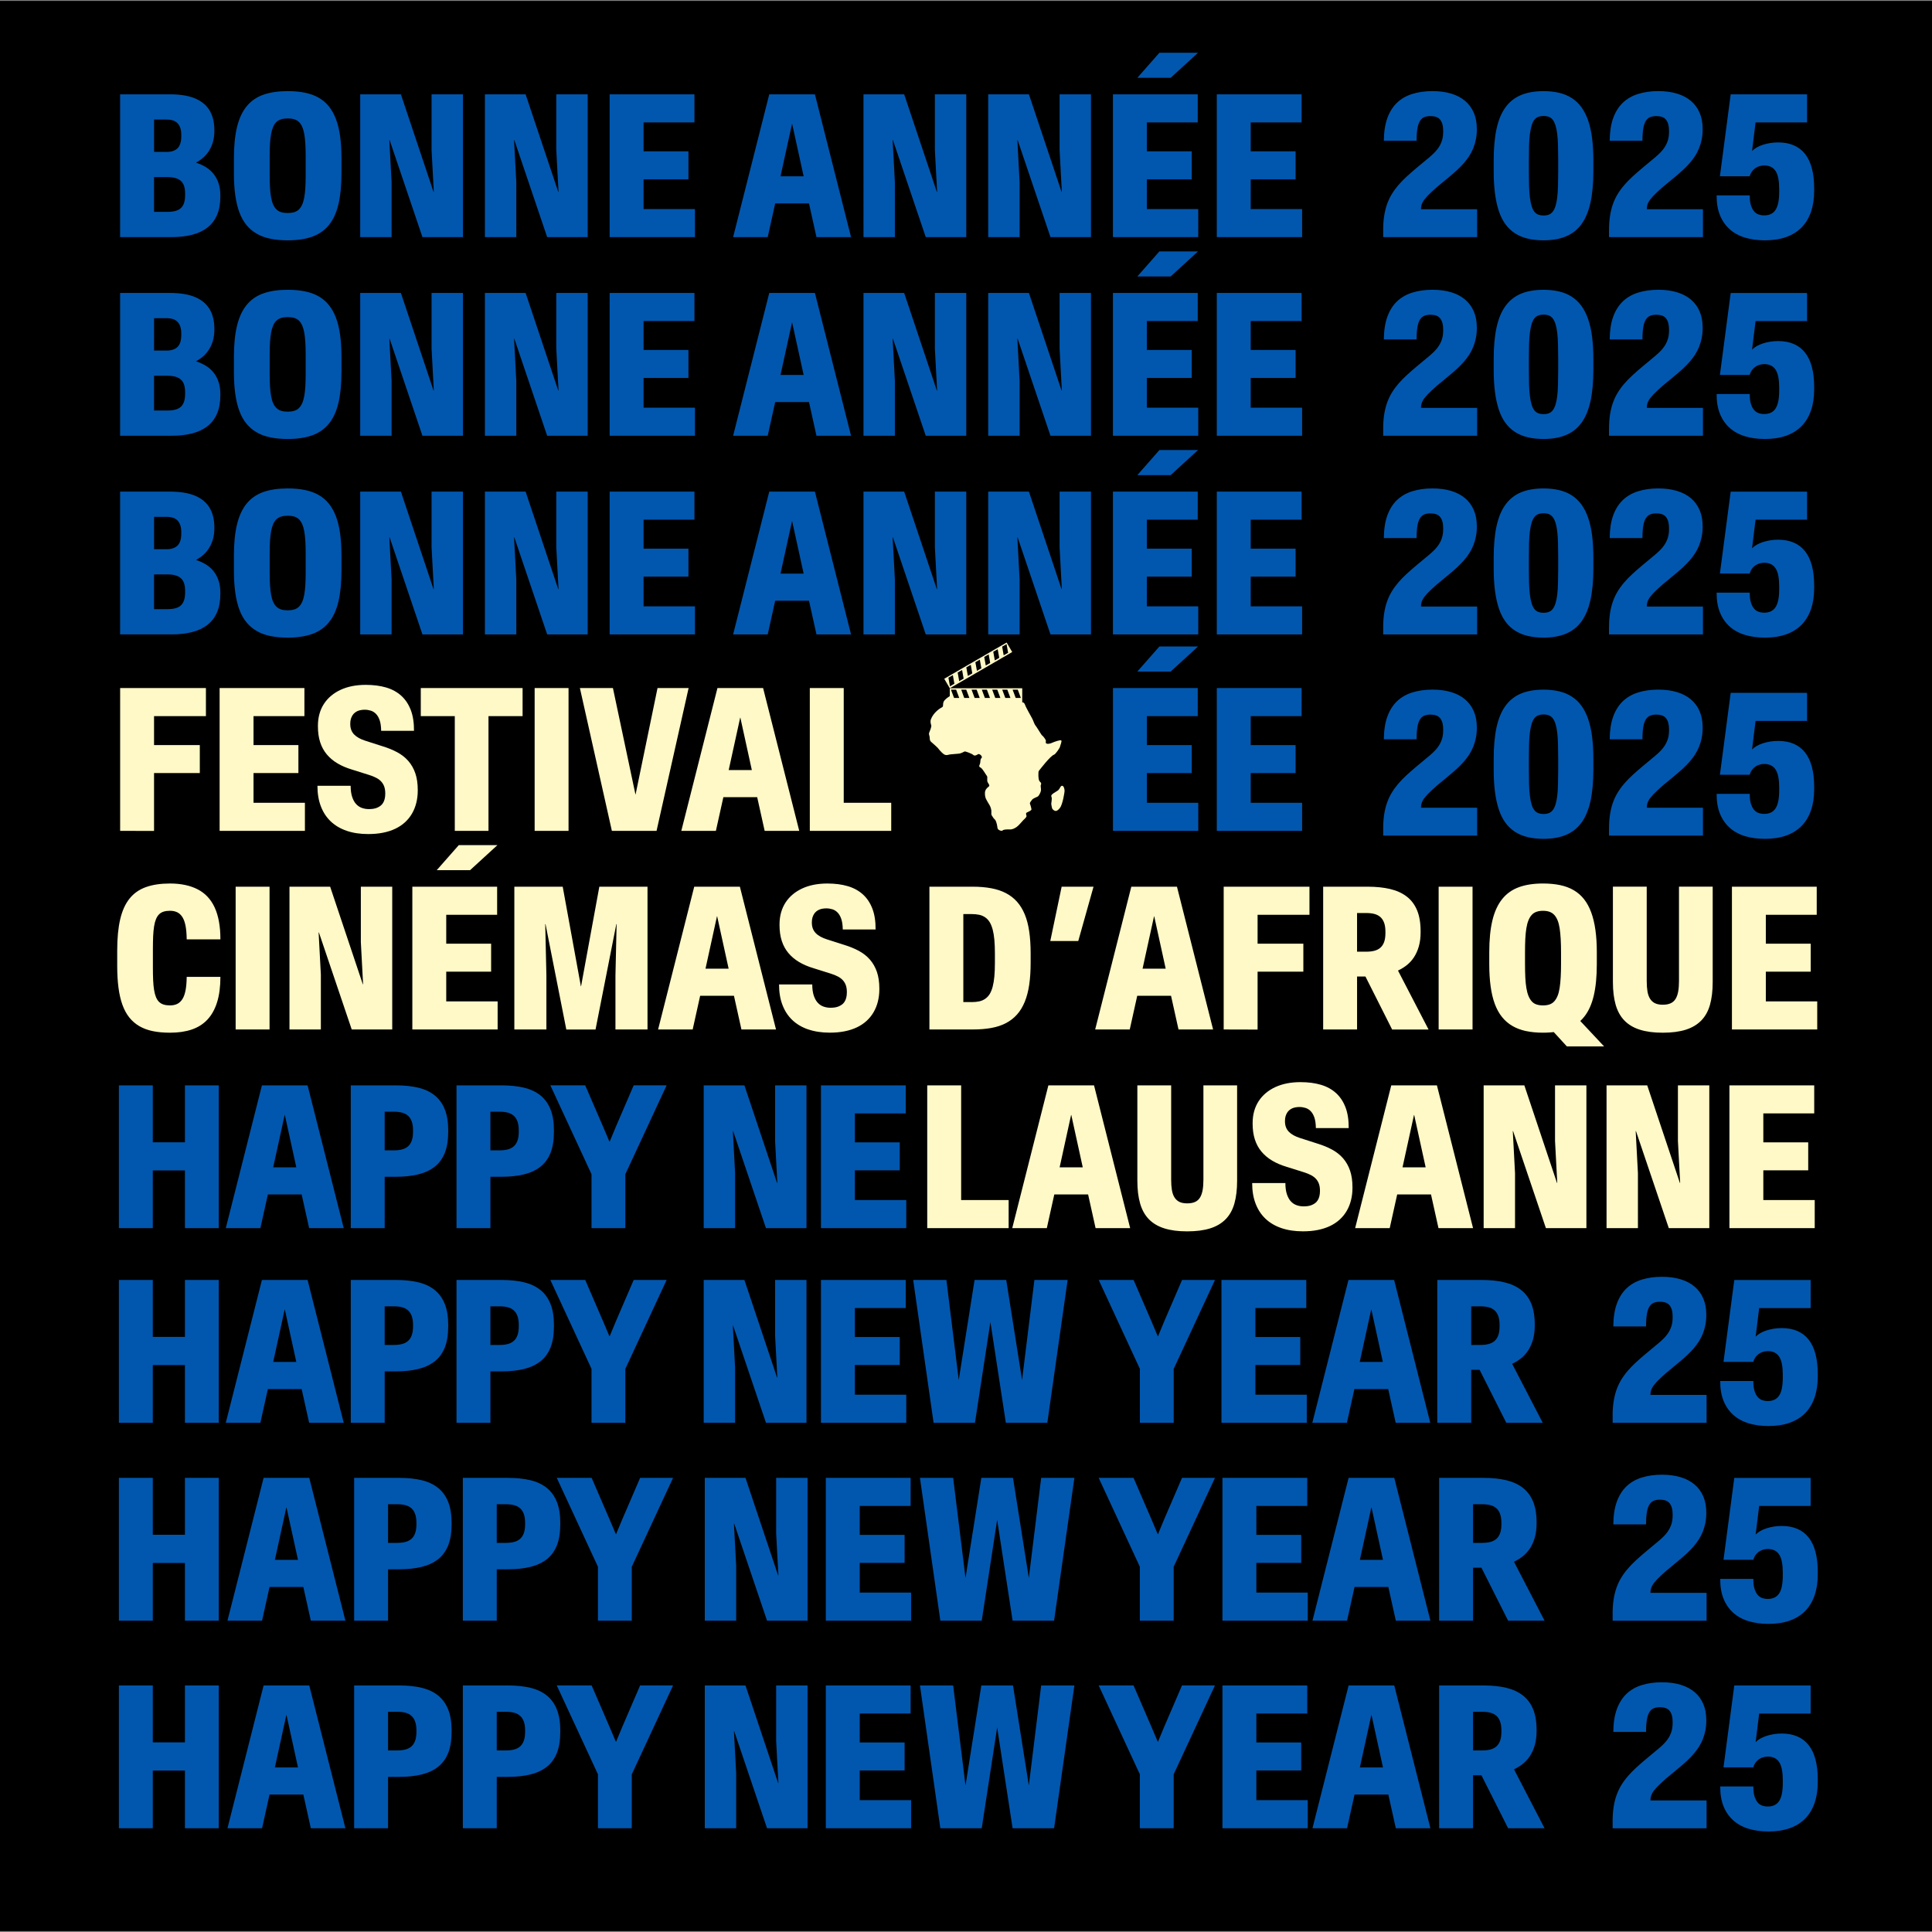
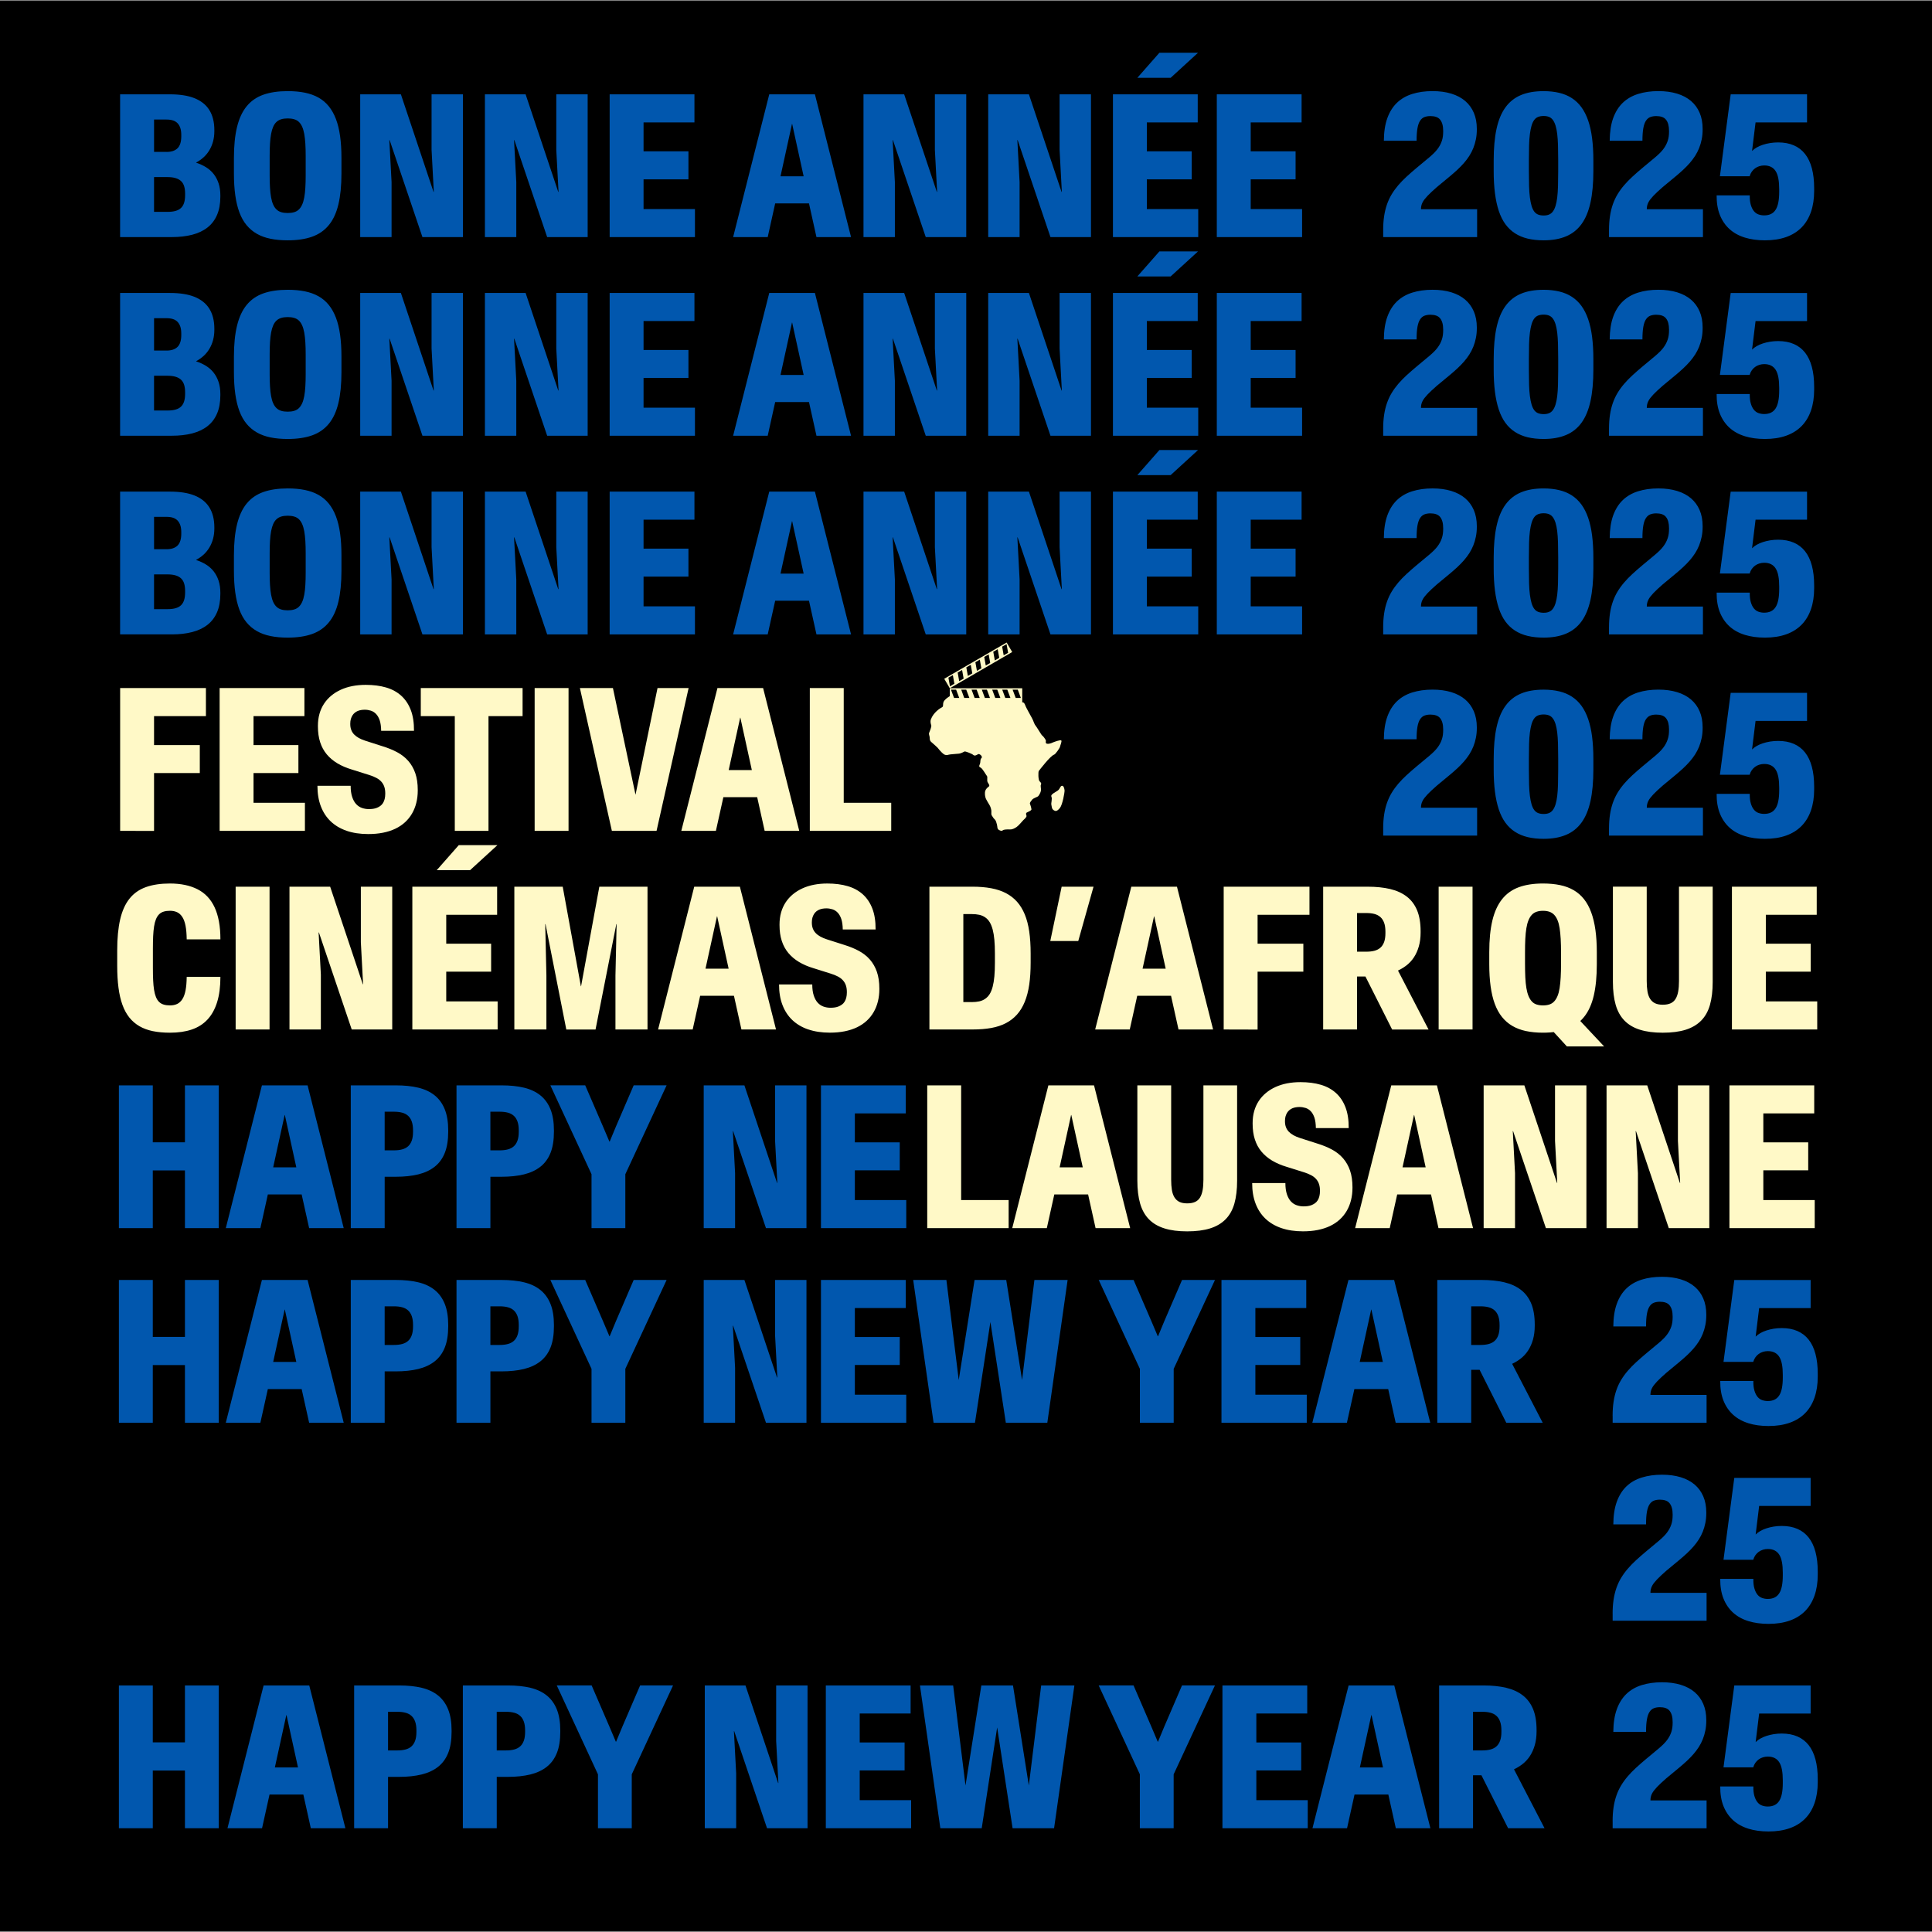
<svg xmlns="http://www.w3.org/2000/svg" id="Calque_1" viewBox="0 0 1080 1080">
  <rect x="0" y="0" width="1080" height="1080" fill="#808080" stroke="none" />
  <defs>
    <style>.cls-1{fill:none;}.cls-2{clip-path:url(#clippath-1);}.cls-3{clip-path:url(#clippath-2);}.cls-4{fill:#0157ae;}.cls-5{fill:#fff9c7;}.cls-6{clip-path:url(#clippath);}</style>
    <clipPath id="clippath">
      <rect class="cls-1" width="1080" height="1080" />
    </clipPath>
    <clipPath id="clippath-1">
      <rect class="cls-1" width="1080" height="1080" />
    </clipPath>
    <clipPath id="clippath-2">
      <rect class="cls-1" width="1080" height="1080" />
    </clipPath>
  </defs>
  <rect y=".5" width="1080" height="1079" />
  <g class="cls-6">
    <path class="cls-4" d="M680.19,52.73h47.41v15.69h-28.45v16.18h25.09v15.64h-25.09v16.62h28.73v15.69h-47.68V52.73ZM648.1,29.49h21.61l-15.31,14.01h-18.62l12.33-14.01ZM622.14,52.73h47.4v15.69h-28.45v16.18h25.09v15.64h-25.09v16.62h28.73v15.69h-47.68V52.73ZM552.42,52.73h22.75l18.24,54.52h.16l-1.25-23.46v-31.06h17.54v79.82h-22.64l-18.35-54.25h-.16l1.25,23.51v30.73h-17.54V52.73ZM482.69,52.73h22.75l18.25,54.52h.16l-1.25-23.46v-31.06h17.54v79.82h-22.64l-18.35-54.25h-.16l1.25,23.51v30.73h-17.54V52.73ZM449.24,98.56l-6.41-29.27h-.11l-6.41,29.27h12.92ZM430.02,52.73h25.52l20.2,79.82h-19.33l-4.18-18.84h-18.9l-4.18,18.84h-19.33l20.2-79.82ZM340.8,52.73h47.4v15.69h-28.45v16.18h25.09v15.64h-25.09v16.62h28.73v15.69h-47.68V52.73ZM271.07,52.73h22.75l18.24,54.52h.16l-1.25-23.46v-31.06h17.54v79.82h-22.64l-18.35-54.25h-.16l1.25,23.51v30.73h-17.54V52.73ZM201.35,52.73h22.75l18.24,54.52h.16l-1.25-23.46v-31.06h17.54v79.82h-22.64l-18.35-54.25h-.16l1.25,23.51v30.73h-17.54V52.73ZM164.42,118.62c1.05-.31,1.94-.82,2.66-1.52.72-.71,1.33-1.6,1.82-2.69.49-1.09.88-2.42,1.17-3.99.29-1.57.5-3.38.62-5.43.13-2.04.19-4.34.19-6.87v-10.91c0-2.57-.06-4.89-.19-6.95-.13-2.06-.34-3.87-.62-5.43-.29-1.56-.68-2.89-1.17-3.99-.49-1.1-1.1-2-1.82-2.69-.72-.69-1.61-1.19-2.66-1.49-1.05-.31-2.24-.46-3.58-.46s-2.58.15-3.61.46c-1.03.31-1.92.81-2.66,1.49-.74.69-1.36,1.58-1.85,2.69-.49,1.1-.88,2.43-1.17,3.99-.29,1.56-.5,3.36-.62,5.4-.13,2.04-.19,4.37-.19,6.98v10.91c0,2.53.06,4.83.19,6.87.13,2.05.33,3.86.62,5.43.29,1.58.68,2.91,1.17,3.99.49,1.09,1.1,1.98,1.85,2.69.74.71,1.63,1.21,2.66,1.52,1.03.31,2.24.46,3.61.46s2.53-.15,3.58-.46M151.23,133.47c-2.86-.58-5.4-1.5-7.63-2.77-2.23-1.27-4.15-2.89-5.78-4.86-1.63-1.97-2.96-4.34-3.99-7.09-1.03-2.75-1.8-5.95-2.31-9.58-.51-3.64-.76-7.7-.76-12.19v-8.63c0-6.81.58-12.59,1.74-17.35,1.16-4.76,2.95-8.62,5.38-11.59,2.43-2.97,5.53-5.12,9.31-6.46,3.78-1.34,8.33-2.01,13.66-2.01,3.55,0,6.74.29,9.58.87,2.84.58,5.38,1.49,7.6,2.74,2.23,1.25,4.15,2.87,5.76,4.86,1.61,1.99,2.94,4.36,3.99,7.11,1.05,2.75,1.83,5.94,2.33,9.56.51,3.62.76,7.71.76,12.27v8.63c0,6.77-.57,12.54-1.71,17.3-1.14,4.76-2.93,8.62-5.38,11.59-2.44,2.97-5.56,5.12-9.34,6.46-3.78,1.34-8.32,2.01-13.6,2.01-3.55,0-6.75-.29-9.61-.87M93.66,118.43c1.77,0,3.29-.18,4.53-.54,1.25-.36,2.26-.92,3.04-1.68.78-.76,1.35-1.74,1.71-2.93.36-1.19.54-2.59.54-4.18v-.87c0-1.59-.18-2.97-.54-4.13-.36-1.16-.93-2.11-1.71-2.85-.78-.74-1.79-1.3-3.04-1.68-1.25-.38-2.76-.57-4.53-.57h-7.55v19.44h7.55ZM93.07,84.93c1.38,0,2.58-.17,3.61-.52s1.89-.86,2.58-1.55c.69-.69,1.2-1.58,1.55-2.69.34-1.1.52-2.4.52-3.88v-.87c0-1.48-.17-2.76-.52-3.83-.35-1.07-.86-1.96-1.55-2.69-.69-.72-1.55-1.25-2.58-1.58s-2.24-.49-3.61-.49h-6.95v18.08h6.95ZM67.16,52.73h27.91c2.68,0,5.15.17,7.41.52,2.26.34,4.31.88,6.14,1.6s3.44,1.63,4.83,2.71c1.39,1.09,2.56,2.37,3.5,3.85.94,1.48,1.66,3.17,2.14,5.05.49,1.88.73,3.98.73,6.3v.6c0,2.03-.24,3.92-.71,5.67-.47,1.76-1.15,3.39-2.04,4.89-.89,1.5-1.96,2.82-3.2,3.96-1.25,1.14-2.65,2.13-4.21,2.96v.11c1.99.65,3.82,1.49,5.49,2.52,1.66,1.03,3.09,2.29,4.26,3.77,1.18,1.49,2.1,3.22,2.77,5.21.67,1.99,1,4.25,1,6.79v.65c0,3.98-.62,7.4-1.85,10.26-1.23,2.86-3.01,5.2-5.35,7.03-2.34,1.83-5.19,3.18-8.55,4.05-3.37.87-7.15,1.3-11.35,1.3h-28.94V52.73Z" />
    <path class="cls-4" d="M680.19,163.77h47.41v15.69h-28.45v16.18h25.09v15.64h-25.09v16.62h28.73v15.69h-47.68v-79.82ZM648.1,140.53h21.61l-15.31,14.01h-18.62l12.33-14.01ZM622.14,163.77h47.4v15.69h-28.45v16.18h25.09v15.64h-25.09v16.62h28.73v15.69h-47.68v-79.82ZM552.42,163.77h22.75l18.24,54.52h.16l-1.25-23.46v-31.06h17.54v79.82h-22.64l-18.35-54.25h-.16l1.25,23.51v30.73h-17.54v-79.82ZM482.69,163.77h22.75l18.25,54.52h.16l-1.25-23.46v-31.06h17.54v79.82h-22.64l-18.35-54.25h-.16l1.25,23.51v30.73h-17.54v-79.82ZM449.24,209.6l-6.41-29.27h-.11l-6.41,29.27h12.92ZM430.02,163.77h25.52l20.2,79.82h-19.33l-4.18-18.84h-18.9l-4.18,18.84h-19.33l20.2-79.82ZM340.8,163.77h47.4v15.69h-28.45v16.18h25.09v15.64h-25.09v16.62h28.73v15.69h-47.68v-79.82ZM271.07,163.77h22.75l18.24,54.52h.16l-1.25-23.46v-31.06h17.54v79.82h-22.64l-18.35-54.25h-.16l1.25,23.51v30.73h-17.54v-79.82ZM201.35,163.77h22.75l18.24,54.52h.16l-1.25-23.46v-31.06h17.54v79.82h-22.64l-18.35-54.25h-.16l1.25,23.51v30.73h-17.54v-79.82ZM164.42,229.67c1.05-.31,1.94-.82,2.66-1.52.72-.71,1.33-1.6,1.82-2.69.49-1.09.88-2.42,1.17-3.99.29-1.57.5-3.38.62-5.43.13-2.04.19-4.34.19-6.87v-10.91c0-2.57-.06-4.89-.19-6.95-.13-2.06-.34-3.87-.62-5.43-.29-1.56-.68-2.89-1.17-3.99-.49-1.1-1.1-2-1.82-2.69-.72-.69-1.61-1.19-2.66-1.49-1.05-.31-2.24-.46-3.58-.46s-2.58.15-3.61.46c-1.03.31-1.92.81-2.66,1.49-.74.69-1.36,1.58-1.85,2.69-.49,1.1-.88,2.43-1.17,3.99-.29,1.56-.5,3.36-.62,5.4-.13,2.04-.19,4.37-.19,6.98v10.91c0,2.53.06,4.83.19,6.87.13,2.05.33,3.86.62,5.43.29,1.58.68,2.91,1.17,3.99.49,1.09,1.1,1.98,1.85,2.69.74.71,1.63,1.21,2.66,1.52,1.03.31,2.24.46,3.61.46s2.53-.15,3.58-.46M151.23,244.52c-2.86-.58-5.4-1.5-7.63-2.77-2.23-1.27-4.15-2.89-5.78-4.86-1.63-1.97-2.96-4.34-3.99-7.09-1.03-2.75-1.8-5.95-2.31-9.58-.51-3.64-.76-7.7-.76-12.19v-8.63c0-6.81.58-12.59,1.74-17.35,1.16-4.76,2.95-8.62,5.38-11.59,2.43-2.97,5.53-5.12,9.31-6.46,3.78-1.34,8.33-2.01,13.66-2.01,3.55,0,6.74.29,9.58.87,2.84.58,5.38,1.49,7.6,2.74,2.23,1.25,4.15,2.87,5.76,4.86,1.61,1.99,2.94,4.36,3.99,7.11,1.05,2.75,1.83,5.94,2.33,9.56.51,3.62.76,7.71.76,12.27v8.63c0,6.77-.57,12.54-1.71,17.3-1.14,4.76-2.93,8.62-5.38,11.59-2.44,2.97-5.56,5.12-9.34,6.46-3.78,1.34-8.32,2.01-13.6,2.01-3.55,0-6.75-.29-9.61-.87M93.66,229.48c1.77,0,3.29-.18,4.53-.54,1.25-.36,2.26-.92,3.04-1.68.78-.76,1.35-1.74,1.71-2.93.36-1.19.54-2.59.54-4.18v-.87c0-1.59-.18-2.97-.54-4.13-.36-1.16-.93-2.11-1.71-2.85-.78-.74-1.79-1.3-3.04-1.68-1.25-.38-2.76-.57-4.53-.57h-7.55v19.44h7.55ZM93.07,195.97c1.38,0,2.58-.17,3.61-.52s1.89-.86,2.58-1.55c.69-.69,1.2-1.58,1.55-2.69.34-1.1.52-2.4.52-3.88v-.87c0-1.48-.17-2.76-.52-3.83-.35-1.07-.86-1.96-1.55-2.69-.69-.72-1.55-1.25-2.58-1.58s-2.24-.49-3.61-.49h-6.95v18.08h6.95ZM67.16,163.77h27.91c2.68,0,5.15.17,7.41.52,2.26.34,4.31.88,6.14,1.6s3.44,1.63,4.83,2.72c1.39,1.09,2.56,2.37,3.5,3.85.94,1.48,1.66,3.17,2.14,5.05.49,1.88.73,3.98.73,6.3v.6c0,2.03-.24,3.92-.71,5.67-.47,1.76-1.15,3.39-2.04,4.89-.89,1.5-1.96,2.82-3.2,3.96-1.25,1.14-2.65,2.13-4.21,2.96v.11c1.99.65,3.82,1.49,5.49,2.52,1.66,1.03,3.09,2.29,4.26,3.77,1.18,1.49,2.1,3.22,2.77,5.21.67,1.99,1,4.25,1,6.79v.65c0,3.98-.62,7.4-1.85,10.26-1.23,2.86-3.01,5.2-5.35,7.03-2.34,1.83-5.19,3.18-8.55,4.05-3.37.87-7.15,1.3-11.35,1.3h-28.94v-79.82Z" />
    <path class="cls-4" d="M680.19,274.82h47.41v15.69h-28.45v16.18h25.09v15.64h-25.09v16.62h28.73v15.69h-47.68v-79.82ZM648.1,251.58h21.61l-15.31,14.01h-18.62l12.33-14.01ZM622.14,274.82h47.4v15.69h-28.45v16.18h25.09v15.64h-25.09v16.62h28.73v15.69h-47.68v-79.82ZM552.42,274.82h22.75l18.24,54.52h.16l-1.25-23.46v-31.06h17.54v79.82h-22.64l-18.35-54.25h-.16l1.25,23.51v30.73h-17.54v-79.82ZM482.69,274.82h22.75l18.25,54.52h.16l-1.25-23.46v-31.06h17.54v79.82h-22.64l-18.35-54.25h-.16l1.25,23.51v30.73h-17.54v-79.82ZM449.24,320.65l-6.41-29.27h-.11l-6.41,29.27h12.92ZM430.02,274.82h25.52l20.2,79.82h-19.33l-4.18-18.84h-18.9l-4.18,18.84h-19.33l20.2-79.82ZM340.8,274.82h47.4v15.69h-28.45v16.18h25.09v15.64h-25.09v16.62h28.73v15.69h-47.68v-79.82ZM271.07,274.82h22.75l18.24,54.52h.16l-1.25-23.46v-31.06h17.54v79.82h-22.64l-18.35-54.25h-.16l1.25,23.51v30.73h-17.54v-79.82ZM201.35,274.82h22.75l18.24,54.52h.16l-1.25-23.46v-31.06h17.54v79.82h-22.64l-18.35-54.25h-.16l1.25,23.51v30.73h-17.54v-79.82ZM164.42,340.71c1.05-.31,1.94-.82,2.66-1.52.72-.71,1.33-1.6,1.82-2.69.49-1.09.88-2.42,1.17-3.99.29-1.57.5-3.38.62-5.43.13-2.04.19-4.34.19-6.87v-10.91c0-2.57-.06-4.89-.19-6.95-.13-2.06-.34-3.87-.62-5.43-.29-1.56-.68-2.89-1.17-3.99-.49-1.1-1.1-2-1.82-2.69-.72-.69-1.61-1.19-2.66-1.49-1.05-.31-2.24-.46-3.58-.46s-2.58.15-3.61.46c-1.03.31-1.92.81-2.66,1.49-.74.69-1.36,1.58-1.85,2.69-.49,1.1-.88,2.43-1.17,3.99-.29,1.56-.5,3.36-.62,5.4-.13,2.04-.19,4.37-.19,6.98v10.91c0,2.53.06,4.83.19,6.87.13,2.05.33,3.86.62,5.43.29,1.58.68,2.91,1.17,3.99.49,1.09,1.1,1.98,1.85,2.69.74.71,1.63,1.21,2.66,1.52,1.03.31,2.24.46,3.61.46s2.53-.15,3.58-.46M151.23,355.56c-2.86-.58-5.4-1.5-7.63-2.77-2.23-1.27-4.15-2.89-5.78-4.86-1.63-1.97-2.96-4.34-3.99-7.09-1.03-2.75-1.8-5.95-2.31-9.58-.51-3.64-.76-7.7-.76-12.19v-8.63c0-6.81.58-12.59,1.74-17.35,1.16-4.76,2.95-8.62,5.38-11.59,2.43-2.97,5.53-5.12,9.31-6.46,3.78-1.34,8.33-2.01,13.66-2.01,3.55,0,6.74.29,9.58.87,2.84.58,5.38,1.49,7.6,2.74,2.23,1.25,4.15,2.87,5.76,4.86,1.61,1.99,2.94,4.36,3.99,7.11,1.05,2.75,1.83,5.94,2.33,9.56.51,3.62.76,7.71.76,12.27v8.63c0,6.77-.57,12.54-1.71,17.3-1.14,4.76-2.93,8.62-5.38,11.59-2.44,2.97-5.56,5.12-9.34,6.46-3.78,1.34-8.32,2.01-13.6,2.01-3.55,0-6.75-.29-9.61-.87M93.66,340.52c1.77,0,3.29-.18,4.53-.54,1.25-.36,2.26-.92,3.04-1.68.78-.76,1.35-1.74,1.71-2.93.36-1.19.54-2.59.54-4.18v-.87c0-1.59-.18-2.97-.54-4.13-.36-1.16-.93-2.11-1.71-2.85-.78-.74-1.79-1.3-3.04-1.68-1.25-.38-2.76-.57-4.53-.57h-7.55v19.44h7.55ZM93.07,307.02c1.38,0,2.58-.17,3.61-.52s1.89-.86,2.58-1.55c.69-.69,1.2-1.58,1.55-2.69.34-1.1.52-2.4.52-3.88v-.87c0-1.48-.17-2.76-.52-3.83-.35-1.07-.86-1.96-1.55-2.69-.69-.72-1.55-1.25-2.58-1.58s-2.24-.49-3.61-.49h-6.95v18.08h6.95ZM67.16,274.82h27.91c2.68,0,5.15.17,7.41.52,2.26.34,4.31.88,6.14,1.6s3.44,1.63,4.83,2.72c1.39,1.09,2.56,2.37,3.5,3.85.94,1.48,1.66,3.17,2.14,5.05.49,1.88.73,3.98.73,6.3v.6c0,2.03-.24,3.92-.71,5.67-.47,1.76-1.15,3.39-2.04,4.89-.89,1.5-1.96,2.82-3.2,3.96-1.25,1.14-2.65,2.13-4.21,2.96v.11c1.99.65,3.82,1.49,5.49,2.52,1.66,1.03,3.09,2.29,4.26,3.77,1.18,1.49,2.1,3.22,2.77,5.21.67,1.99,1,4.25,1,6.79v.65c0,3.98-.62,7.4-1.85,10.26-1.23,2.86-3.01,5.2-5.35,7.03-2.34,1.83-5.19,3.18-8.55,4.05-3.37.87-7.15,1.3-11.35,1.3h-28.94v-79.82Z" />
  </g>
-   <path class="cls-4" d="M680.19,384.63h47.41v15.69h-28.45v16.18h25.09v15.64h-25.09v16.62h28.73v15.69h-47.68v-79.82ZM648.1,361.39h21.61l-15.31,14.01h-18.62l12.33-14.01ZM622.14,384.63h47.41v15.69h-28.45v16.18h25.09v15.64h-25.09v16.62h28.73v15.69h-47.68v-79.82Z" />
  <g class="cls-2">
    <path class="cls-4" d="M825.23,986.65l19.77-.16,18.41,35.51h-20.36l-17.81-35.35ZM828.59,978.5c1.77,0,3.32-.18,4.64-.54,1.32-.36,2.42-.94,3.31-1.74.89-.8,1.56-1.85,2.04-3.18.47-1.32.71-2.96.71-4.91v-.81c0-1.96-.24-3.59-.71-4.92-.47-1.32-1.15-2.39-2.04-3.2-.89-.82-1.99-1.4-3.31-1.76-1.32-.36-2.87-.54-4.64-.54h-5.16v21.61h5.16ZM804.48,942.18h24.87c4.74,0,8.94.43,12.6,1.3,3.66.87,6.75,2.28,9.29,4.24,2.53,1.96,4.45,4.52,5.76,7.68,1.3,3.17,1.95,7.05,1.95,11.65v.76c0,2.82-.33,5.39-.98,7.68-.65,2.3-1.58,4.36-2.77,6.19-1.19,1.83-2.69,3.41-4.48,4.75-1.79,1.34-3.8,2.45-6.03,3.34-2.23.89-4.67,1.55-7.33,1.98-2.66.44-5.51.65-8.55.65h-5.38v29.59h-18.95v-79.82ZM773.1,988.01l-6.41-29.27h-.11l-6.41,29.27h12.92ZM753.88,942.18h25.52l20.2,79.82h-19.33l-4.18-18.84h-18.9l-4.18,18.84h-19.33l20.2-79.82ZM683.34,942.18h47.41v15.69h-28.45v16.18h25.09v15.64h-25.09v16.62h28.73v15.69h-47.68v-79.82ZM637.19,991.86l-23.02-49.69h19.49l9.99,23.13,3.53,8.31h.16l3.47-8.36,9.94-23.08h18.41l-23.08,49.69v30.14h-18.9v-30.14ZM514.25,942.18h18.57l6.9,55.93,8.85-55.93h17.7l8.85,55.93,6.9-55.93h18.57l-11.35,79.82h-23.19l-8.63-56.36-8.63,56.36h-23.13l-11.4-79.82ZM461.64,942.18h47.4v15.69h-28.45v16.18h25.09v15.64h-25.09v16.62h28.73v15.69h-47.68v-79.82ZM393.98,942.18h22.75l18.24,54.52h.16l-1.25-23.46v-31.06h17.54v79.82h-22.64l-18.35-54.25h-.16l1.25,23.51v30.73h-17.54v-79.82ZM334.26,991.86l-23.02-49.69h19.49l9.99,23.13,3.53,8.31h.16l3.48-8.36,9.94-23.08h18.41l-23.08,49.69v30.14h-18.9v-30.14ZM282.84,978.5c1.77,0,3.32-.18,4.64-.54,1.32-.36,2.42-.94,3.31-1.74.89-.8,1.57-1.85,2.04-3.18.47-1.32.71-2.96.71-4.91v-.81c0-1.96-.24-3.59-.71-4.92-.47-1.32-1.15-2.39-2.04-3.2-.89-.82-1.99-1.4-3.31-1.76-1.32-.36-2.87-.54-4.64-.54h-5.16v21.61h5.16ZM258.73,942.18h25.2c4.74,0,8.92.43,12.54,1.3,3.62.87,6.67,2.3,9.15,4.29,2.48,1.99,4.36,4.59,5.65,7.79,1.28,3.2,1.93,7.12,1.93,11.76v.76c0,4.71-.63,8.65-1.9,11.84-1.27,3.19-3.15,5.76-5.65,7.74-2.5,1.97-5.57,3.4-9.2,4.29-3.64.89-7.81,1.33-12.52,1.33h-6.24v28.72h-18.95v-79.82ZM222.08,978.5c1.77,0,3.32-.18,4.64-.54,1.32-.36,2.43-.94,3.31-1.74.89-.8,1.57-1.85,2.04-3.18.47-1.32.71-2.96.71-4.91v-.81c0-1.96-.24-3.59-.71-4.92-.47-1.32-1.15-2.39-2.04-3.2-.89-.82-1.99-1.4-3.31-1.76-1.32-.36-2.87-.54-4.64-.54h-5.16v21.61h5.16ZM197.97,942.18h25.2c4.74,0,8.92.43,12.54,1.3,3.62.87,6.67,2.3,9.15,4.29,2.48,1.99,4.36,4.59,5.65,7.79,1.28,3.2,1.93,7.12,1.93,11.76v.76c0,4.71-.63,8.65-1.9,11.84-1.27,3.19-3.15,5.76-5.65,7.74-2.5,1.97-5.57,3.4-9.21,4.29-3.64.89-7.81,1.33-12.52,1.33h-6.24v28.72h-18.95v-79.82ZM166.58,988.01l-6.41-29.27h-.11l-6.41,29.27h12.92ZM147.36,942.18h25.52l20.2,79.82h-19.33l-4.18-18.84h-18.9l-4.18,18.84h-19.33l20.2-79.82ZM66.46,942.18h18.95v31.82h17.97v-31.82h18.9v79.82h-18.9v-32.25h-17.97v32.25h-18.95v-79.82Z" />
-     <path class="cls-4" d="M825.23,870.62l19.77-.16,18.41,35.51h-20.36l-17.81-35.35ZM828.59,862.47c1.77,0,3.32-.18,4.64-.54,1.32-.36,2.42-.94,3.31-1.74.89-.8,1.56-1.85,2.04-3.18.47-1.32.71-2.96.71-4.91v-.81c0-1.96-.24-3.59-.71-4.91-.47-1.32-1.15-2.39-2.04-3.2-.89-.82-1.99-1.4-3.31-1.76-1.32-.36-2.87-.54-4.64-.54h-5.16v21.61h5.16ZM804.48,826.14h24.87c4.74,0,8.94.43,12.6,1.3,3.66.87,6.75,2.28,9.29,4.24,2.53,1.96,4.45,4.52,5.76,7.68,1.3,3.17,1.95,7.05,1.95,11.65v.76c0,2.82-.33,5.39-.98,7.68-.65,2.3-1.58,4.36-2.77,6.19-1.19,1.83-2.69,3.41-4.48,4.75-1.79,1.34-3.8,2.45-6.03,3.34-2.23.89-4.67,1.55-7.33,1.98-2.66.44-5.51.65-8.55.65h-5.38v29.59h-18.95v-79.82ZM773.1,871.98l-6.41-29.27h-.11l-6.41,29.27h12.92ZM753.88,826.14h25.52l20.2,79.82h-19.33l-4.18-18.84h-18.9l-4.18,18.84h-19.33l20.2-79.82ZM683.34,826.14h47.41v15.69h-28.45v16.18h25.09v15.64h-25.09v16.62h28.73v15.69h-47.68v-79.82ZM637.19,875.83l-23.02-49.69h19.49l9.99,23.13,3.53,8.31h.16l3.47-8.36,9.94-23.08h18.41l-23.08,49.69v30.14h-18.9v-30.14ZM514.25,826.14h18.57l6.9,55.93,8.85-55.93h17.7l8.85,55.93,6.9-55.93h18.57l-11.35,79.82h-23.19l-8.63-56.37-8.63,56.37h-23.13l-11.4-79.82ZM461.64,826.14h47.4v15.69h-28.45v16.18h25.09v15.64h-25.09v16.62h28.73v15.69h-47.68v-79.82ZM393.98,826.14h22.75l18.24,54.52h.16l-1.25-23.46v-31.06h17.54v79.82h-22.64l-18.35-54.25h-.16l1.25,23.51v30.73h-17.54v-79.82ZM334.26,875.83l-23.02-49.69h19.49l9.99,23.13,3.53,8.31h.16l3.48-8.36,9.94-23.08h18.41l-23.08,49.69v30.14h-18.9v-30.14ZM282.84,862.47c1.77,0,3.32-.18,4.64-.54,1.32-.36,2.42-.94,3.31-1.74.89-.8,1.57-1.85,2.04-3.18.47-1.32.71-2.96.71-4.91v-.81c0-1.96-.24-3.59-.71-4.91-.47-1.32-1.15-2.39-2.04-3.2-.89-.82-1.99-1.4-3.31-1.76-1.32-.36-2.87-.54-4.64-.54h-5.16v21.61h5.16ZM258.73,826.14h25.2c4.74,0,8.92.43,12.54,1.3,3.62.87,6.67,2.3,9.15,4.29,2.48,1.99,4.36,4.59,5.65,7.79,1.28,3.2,1.93,7.12,1.93,11.76v.76c0,4.71-.63,8.65-1.9,11.84-1.27,3.19-3.15,5.76-5.65,7.74-2.5,1.97-5.57,3.4-9.2,4.29-3.64.89-7.81,1.33-12.52,1.33h-6.24v28.72h-18.95v-79.82ZM222.08,862.47c1.77,0,3.32-.18,4.64-.54,1.32-.36,2.43-.94,3.31-1.74.89-.8,1.57-1.85,2.04-3.18.47-1.32.71-2.96.71-4.91v-.81c0-1.96-.24-3.59-.71-4.91-.47-1.32-1.15-2.39-2.04-3.2-.89-.82-1.99-1.4-3.31-1.76-1.32-.36-2.87-.54-4.64-.54h-5.16v21.61h5.16ZM197.97,826.14h25.2c4.74,0,8.92.43,12.54,1.3,3.62.87,6.67,2.3,9.15,4.29,2.48,1.99,4.36,4.59,5.65,7.79,1.28,3.2,1.93,7.12,1.93,11.76v.76c0,4.71-.63,8.65-1.9,11.84-1.27,3.19-3.15,5.76-5.65,7.74-2.5,1.97-5.57,3.4-9.21,4.29-3.64.89-7.81,1.33-12.52,1.33h-6.24v28.72h-18.95v-79.82ZM166.58,871.98l-6.41-29.27h-.11l-6.41,29.27h12.92ZM147.36,826.14h25.52l20.2,79.82h-19.33l-4.18-18.84h-18.9l-4.18,18.84h-19.33l20.2-79.82ZM66.46,826.14h18.95v31.82h17.97v-31.82h18.9v79.82h-18.9v-32.25h-17.97v32.25h-18.95v-79.82Z" />
    <path class="cls-4" d="M824.2,759.98l19.77-.16,18.41,35.51h-20.36l-17.81-35.35ZM827.57,751.84c1.77,0,3.32-.18,4.64-.54,1.32-.36,2.42-.94,3.31-1.74.89-.8,1.57-1.85,2.04-3.18.47-1.32.71-2.96.71-4.91v-.81c0-1.95-.24-3.59-.71-4.92-.47-1.32-1.15-2.39-2.04-3.2-.89-.82-1.99-1.4-3.31-1.76-1.32-.36-2.87-.54-4.64-.54h-5.16v21.61h5.16ZM803.46,715.51h24.87c4.74,0,8.94.43,12.6,1.3,3.66.87,6.75,2.28,9.29,4.24,2.53,1.95,4.45,4.52,5.76,7.68,1.3,3.17,1.95,7.05,1.95,11.65v.76c0,2.82-.33,5.39-.98,7.68-.65,2.3-1.57,4.36-2.77,6.19-1.2,1.83-2.69,3.41-4.48,4.75-1.79,1.34-3.8,2.45-6.03,3.34-2.23.89-4.67,1.55-7.33,1.98-2.66.43-5.51.65-8.55.65h-5.38v29.59h-18.95v-79.82ZM773.02,761.34l-6.41-29.27h-.11l-6.41,29.27h12.92ZM753.8,715.51h25.52l20.2,79.82h-19.33l-4.18-18.84h-18.9l-4.18,18.84h-19.33l20.2-79.82ZM682.81,715.51h47.4v15.69h-28.45v16.18h25.09v15.64h-25.09v16.62h28.73v15.69h-47.68v-79.82ZM637.21,765.2l-23.02-49.69h19.49l9.99,23.13,3.53,8.31h.16l3.47-8.36,9.94-23.08h18.41l-23.08,49.69v30.14h-18.9v-30.14ZM510.47,715.51h18.57l6.9,55.93,8.85-55.93h17.7l8.85,55.93,6.9-55.93h18.57l-11.35,79.82h-23.19l-8.63-56.36-8.63,56.36h-23.13l-11.4-79.82ZM458.92,715.51h47.4v15.69h-28.45v16.18h25.09v15.64h-25.09v16.62h28.73v15.69h-47.68v-79.82ZM393.38,715.51h22.75l18.24,54.52h.16l-1.25-23.46v-31.06h17.54v79.82h-22.64l-18.35-54.25h-.16l1.25,23.51v30.73h-17.54v-79.82ZM330.67,765.2l-23.02-49.69h19.49l9.99,23.13,3.53,8.31h.16l3.47-8.36,9.94-23.08h18.41l-23.08,49.69v30.14h-18.9v-30.14ZM279.29,751.84c1.77,0,3.32-.18,4.64-.54,1.32-.36,2.42-.94,3.31-1.74.89-.8,1.57-1.85,2.04-3.18.47-1.32.71-2.96.71-4.91v-.81c0-1.95-.24-3.59-.71-4.92-.47-1.32-1.15-2.39-2.04-3.2-.89-.82-1.99-1.4-3.31-1.76-1.32-.36-2.87-.54-4.64-.54h-5.16v21.61h5.16ZM255.18,715.51h25.2c4.74,0,8.92.43,12.54,1.3,3.62.87,6.67,2.3,9.15,4.29,2.48,1.99,4.36,4.59,5.65,7.79,1.29,3.2,1.93,7.12,1.93,11.76v.76c0,4.71-.63,8.65-1.9,11.84-1.27,3.19-3.15,5.77-5.65,7.74s-5.57,3.4-9.2,4.29c-3.64.89-7.81,1.33-12.52,1.33h-6.24v28.73h-18.95v-79.82ZM220.19,751.84c1.77,0,3.32-.18,4.64-.54,1.32-.36,2.43-.94,3.31-1.74.89-.8,1.57-1.85,2.04-3.18.47-1.32.71-2.96.71-4.91v-.81c0-1.95-.24-3.59-.71-4.92-.47-1.32-1.15-2.39-2.04-3.2-.89-.82-1.99-1.4-3.31-1.76-1.32-.36-2.87-.54-4.64-.54h-5.16v21.61h5.16ZM196.08,715.51h25.2c4.74,0,8.92.43,12.54,1.3,3.62.87,6.67,2.3,9.15,4.29,2.48,1.99,4.36,4.59,5.65,7.79,1.29,3.2,1.93,7.12,1.93,11.76v.76c0,4.71-.63,8.65-1.9,11.84-1.27,3.19-3.15,5.77-5.65,7.74s-5.57,3.4-9.2,4.29c-3.64.89-7.81,1.33-12.52,1.33h-6.24v28.73h-18.95v-79.82ZM165.64,761.34l-6.41-29.27h-.11l-6.41,29.27h12.92ZM146.42,715.51h25.52l20.2,79.82h-19.33l-4.18-18.84h-18.9l-4.18,18.84h-19.33l20.2-79.82ZM66.46,715.51h18.95v31.82h17.97v-31.82h18.9v79.82h-18.9v-32.26h-17.97v32.26h-18.95v-79.82Z" />
    <path class="cls-4" d="M458.92,606.72h47.4v15.69h-28.45v16.18h25.09v15.64h-25.09v16.62h28.73v15.69h-47.68v-79.82ZM393.38,606.72h22.75l18.24,54.52h.16l-1.25-23.46v-31.06h17.54v79.82h-22.64l-18.35-54.25h-.16l1.25,23.51v30.73h-17.54v-79.82ZM330.67,656.4l-23.02-49.69h19.49l9.99,23.13,3.53,8.31h.16l3.47-8.36,9.94-23.08h18.41l-23.08,49.69v30.14h-18.9v-30.14ZM279.29,643.05c1.77,0,3.32-.18,4.64-.54,1.32-.36,2.42-.94,3.31-1.74.89-.8,1.57-1.86,2.04-3.18.47-1.32.71-2.96.71-4.91v-.81c0-1.95-.24-3.59-.71-4.92-.47-1.32-1.15-2.39-2.04-3.2-.89-.81-1.99-1.4-3.31-1.76-1.32-.36-2.87-.54-4.64-.54h-5.16v21.61h5.16ZM255.18,606.72h25.2c4.74,0,8.92.43,12.54,1.3,3.62.87,6.67,2.3,9.15,4.29,2.48,1.99,4.36,4.59,5.65,7.79,1.29,3.2,1.93,7.12,1.93,11.76v.76c0,4.71-.63,8.65-1.9,11.84s-3.15,5.77-5.65,7.74-5.57,3.4-9.2,4.29c-3.64.89-7.81,1.33-12.52,1.33h-6.24v28.73h-18.95v-79.82ZM220.19,643.05c1.77,0,3.32-.18,4.64-.54,1.32-.36,2.43-.94,3.31-1.74.89-.8,1.57-1.86,2.04-3.18.47-1.32.71-2.96.71-4.91v-.81c0-1.95-.24-3.59-.71-4.92-.47-1.32-1.15-2.39-2.04-3.2-.89-.81-1.99-1.4-3.31-1.76-1.32-.36-2.87-.54-4.64-.54h-5.16v21.61h5.16ZM196.08,606.72h25.2c4.74,0,8.92.43,12.54,1.3,3.62.87,6.67,2.3,9.15,4.29,2.48,1.99,4.36,4.59,5.65,7.79,1.29,3.2,1.93,7.12,1.93,11.76v.76c0,4.71-.63,8.65-1.9,11.84s-3.15,5.77-5.65,7.74-5.57,3.4-9.2,4.29c-3.64.89-7.81,1.33-12.52,1.33h-6.24v28.73h-18.95v-79.82ZM165.64,652.55l-6.41-29.27h-.11l-6.41,29.27h12.92ZM146.42,606.72h25.52l20.2,79.82h-19.33l-4.18-18.84h-18.9l-4.18,18.84h-19.33l20.2-79.82ZM66.46,606.72h18.95v31.82h17.97v-31.82h18.9v79.82h-18.9v-32.26h-17.97v32.26h-18.95v-79.82Z" />
    <path class="cls-4" d="M975.34,132.79c-3.35-1.03-6.19-2.61-8.53-4.72-2.33-2.12-4.13-4.74-5.38-7.87-1.25-3.13-1.86-6.8-1.82-11h18.52c-.04,2.14.16,3.93.6,5.38.43,1.45,1.01,2.61,1.74,3.48.72.87,1.58,1.48,2.58,1.82.99.35,2.04.52,3.12.52,1.45,0,2.71-.25,3.77-.76,1.07-.51,1.95-1.29,2.63-2.36.69-1.07,1.19-2.43,1.52-4.1.32-1.66.49-3.64.49-5.92v-1.47c0-2.24-.15-4.21-.46-5.89-.31-1.68-.8-3.07-1.47-4.15-.67-1.09-1.54-1.9-2.61-2.44-1.07-.54-2.34-.82-3.83-.82-.94,0-1.85.14-2.72.41-.87.27-1.66.66-2.36,1.17-.71.51-1.32,1.13-1.85,1.87-.52.74-.93,1.6-1.22,2.58h-16.62l6.03-45.78h42.68v15.69h-28.78l-1.96,15.96c.72-.72,1.59-1.38,2.61-1.96,1.01-.58,2.15-1.08,3.42-1.49,1.27-.42,2.62-.74,4.07-.98,1.45-.23,2.95-.35,4.51-.35,3.29,0,6.2.54,8.72,1.63,2.52,1.09,4.62,2.7,6.3,4.83,1.68,2.14,2.95,4.8,3.8,7.98.85,3.19,1.28,6.88,1.28,11.08v1.68c0,4.34-.6,8.24-1.79,11.67-1.2,3.44-2.95,6.34-5.27,8.69-2.32,2.35-5.19,4.14-8.61,5.35-3.42,1.21-7.38,1.82-11.86,1.82-4.16,0-7.92-.52-11.27-1.55M899.45,128.64c0-2.86.18-5.47.54-7.85.36-2.37.9-4.56,1.6-6.57.71-2.01,1.58-3.88,2.63-5.62,1.05-1.74,2.27-3.42,3.67-5.05,1.39-1.63,2.95-3.23,4.67-4.81,1.72-1.58,3.59-3.21,5.62-4.91l7.17-5.97c.94-.79,1.78-1.57,2.53-2.31.74-.74,1.39-1.48,1.95-2.23.56-.74,1.04-1.49,1.44-2.25.4-.76.73-1.55,1-2.36.27-.82.46-1.66.57-2.53.11-.87.16-1.79.16-2.77v-.16c0-1.45-.15-2.7-.43-3.75-.29-1.05-.73-1.93-1.3-2.63-.58-.71-1.33-1.21-2.25-1.52-.92-.31-1.98-.46-3.18-.46s-2.33.18-3.29.54c-.96.36-1.77,1.04-2.44,2.04-.67,1-1.17,2.4-1.49,4.21-.32,1.81-.49,4.14-.49,7h-18.3c.04-4.96.69-9.19,1.95-12.68,1.27-3.49,3.07-6.35,5.4-8.58,2.34-2.23,5.19-3.86,8.55-4.91,3.37-1.05,7.13-1.58,11.29-1.58,3.91,0,7.4.47,10.48,1.41,3.08.94,5.66,2.31,7.77,4.1,2.1,1.79,3.71,3.99,4.83,6.6,1.12,2.61,1.68,5.59,1.68,8.96v.43c0,1.92-.17,3.74-.52,5.46-.35,1.72-.82,3.35-1.44,4.89-.62,1.54-1.37,3-2.25,4.37-.89,1.38-1.89,2.71-3.01,3.99-1.12,1.28-2.34,2.54-3.67,3.77-1.32,1.23-2.71,2.44-4.15,3.64l-7.28,6.03c-1.12.98-2.11,1.87-2.96,2.66-.85.8-1.61,1.55-2.28,2.25-.67.71-1.24,1.37-1.71,1.98-.47.62-.85,1.22-1.14,1.82-.29.6-.5,1.19-.62,1.79-.13.6-.19,1.22-.19,1.87h31.39v15.58h-52.51v-3.91ZM865.92,119.93c.85-.34,1.58-.92,2.17-1.74.6-.82,1.1-1.87,1.49-3.18.4-1.3.71-2.86.92-4.67.22-1.81.36-3.93.43-6.35.07-2.42.11-5.18.11-8.25v-6.19c0-3.11-.04-5.87-.11-8.28-.07-2.41-.22-4.52-.43-6.33-.22-1.81-.52-3.37-.92-4.67-.4-1.3-.9-2.36-1.49-3.18-.6-.81-1.32-1.39-2.17-1.74-.85-.34-1.86-.52-3.01-.52s-2.23.17-3.1.52c-.87.35-1.6.92-2.2,1.74-.6.82-1.09,1.87-1.47,3.18-.38,1.3-.69,2.86-.92,4.67-.24,1.81-.39,3.92-.46,6.33-.07,2.41-.11,5.17-.11,8.28v6.19c0,3.11.04,5.87.11,8.28.07,2.41.23,4.52.46,6.33.23,1.81.54,3.37.92,4.67.38,1.3.87,2.36,1.47,3.18.6.81,1.33,1.39,2.2,1.74.87.34,1.9.52,3.1.52s2.16-.17,3.01-.52M854,133.39c-2.64-.63-5.01-1.62-7.09-2.96-2.08-1.34-3.87-3.04-5.38-5.1-1.5-2.06-2.73-4.53-3.69-7.41-.96-2.88-1.67-6.17-2.15-9.88-.47-3.71-.71-7.86-.71-12.46v-5.86c0-6.91.53-12.82,1.6-17.73,1.07-4.9,2.73-8.9,5-12,2.26-3.1,5.14-5.38,8.63-6.84,3.49-1.47,7.72-2.2,12.68-2.2,3.18,0,6.1.32,8.74.95,2.64.63,5,1.62,7.06,2.96,2.06,1.34,3.85,3.04,5.35,5.1,1.5,2.06,2.75,4.54,3.75,7.41.99,2.88,1.73,6.17,2.2,9.88.47,3.71.71,7.86.71,12.46v5.86c0,6.91-.54,12.83-1.63,17.73-1.09,4.91-2.76,8.91-5.02,12-2.26,3.1-5.15,5.38-8.66,6.84-3.51,1.47-7.68,2.2-12.49,2.2-3.29,0-6.26-.32-8.91-.95M773.2,128.64c0-2.86.18-5.47.54-7.85.36-2.37.9-4.56,1.6-6.57.71-2.01,1.58-3.88,2.63-5.62,1.05-1.74,2.27-3.42,3.66-5.05,1.39-1.63,2.95-3.23,4.67-4.81,1.72-1.58,3.59-3.21,5.62-4.91l7.17-5.97c.94-.79,1.78-1.57,2.53-2.31.74-.74,1.39-1.48,1.96-2.23.56-.74,1.04-1.49,1.44-2.25.4-.76.73-1.55,1-2.36.27-.82.46-1.66.57-2.53.11-.87.16-1.79.16-2.77v-.16c0-1.45-.14-2.7-.43-3.75-.29-1.05-.73-1.93-1.3-2.63-.58-.71-1.33-1.21-2.25-1.52-.92-.31-1.98-.46-3.18-.46s-2.33.18-3.29.54c-.96.36-1.77,1.04-2.44,2.04-.67,1-1.17,2.4-1.49,4.21-.32,1.81-.49,4.14-.49,7h-18.3c.04-4.96.69-9.19,1.96-12.68,1.27-3.49,3.07-6.35,5.4-8.58,2.34-2.23,5.19-3.86,8.55-4.91,3.37-1.05,7.13-1.58,11.3-1.58,3.91,0,7.4.47,10.48,1.41,3.08.94,5.67,2.31,7.77,4.1,2.1,1.79,3.71,3.99,4.83,6.6,1.12,2.61,1.68,5.59,1.68,8.96v.43c0,1.92-.17,3.74-.52,5.46-.34,1.72-.82,3.35-1.44,4.89-.62,1.54-1.37,3-2.25,4.37-.89,1.38-1.89,2.71-3.01,3.99-1.12,1.28-2.34,2.54-3.67,3.77-1.32,1.23-2.71,2.44-4.15,3.64l-7.28,6.03c-1.12.98-2.11,1.87-2.96,2.66-.85.8-1.61,1.55-2.28,2.25-.67.71-1.24,1.37-1.71,1.98-.47.62-.85,1.22-1.14,1.82-.29.6-.5,1.19-.62,1.79-.13.6-.19,1.22-.19,1.87h31.39v15.58h-52.51v-3.91Z" />
    <path class="cls-4" d="M975.34,243.84c-3.35-1.03-6.19-2.61-8.53-4.72-2.33-2.12-4.13-4.74-5.38-7.87-1.25-3.13-1.86-6.8-1.82-11h18.52c-.04,2.14.16,3.93.6,5.38.43,1.45,1.01,2.61,1.74,3.48.72.87,1.58,1.48,2.58,1.82.99.35,2.04.52,3.12.52,1.45,0,2.71-.25,3.77-.76,1.07-.51,1.95-1.29,2.63-2.36.69-1.07,1.19-2.43,1.52-4.1.32-1.66.49-3.64.49-5.92v-1.47c0-2.24-.15-4.21-.46-5.89-.31-1.68-.8-3.07-1.47-4.15-.67-1.09-1.54-1.9-2.61-2.44-1.07-.54-2.34-.82-3.83-.82-.94,0-1.85.14-2.72.41-.87.27-1.66.66-2.36,1.17-.71.51-1.32,1.13-1.85,1.87-.52.74-.93,1.6-1.22,2.58h-16.62l6.03-45.78h42.68v15.69h-28.78l-1.96,15.96c.72-.72,1.59-1.38,2.61-1.96,1.01-.58,2.15-1.08,3.42-1.49,1.27-.42,2.62-.74,4.07-.98,1.45-.23,2.95-.35,4.51-.35,3.29,0,6.2.54,8.72,1.63,2.52,1.09,4.62,2.7,6.3,4.83,1.68,2.14,2.95,4.8,3.8,7.98.85,3.19,1.28,6.88,1.28,11.08v1.68c0,4.34-.6,8.24-1.79,11.67-1.2,3.44-2.95,6.34-5.27,8.69-2.32,2.35-5.19,4.14-8.61,5.35-3.42,1.21-7.38,1.82-11.86,1.82-4.16,0-7.92-.52-11.27-1.55M899.45,239.69c0-2.86.18-5.47.54-7.85.36-2.37.9-4.56,1.6-6.57.71-2.01,1.58-3.88,2.63-5.62,1.05-1.74,2.27-3.42,3.67-5.05,1.39-1.63,2.95-3.23,4.67-4.81,1.72-1.58,3.59-3.21,5.62-4.91l7.17-5.97c.94-.79,1.78-1.57,2.53-2.31.74-.74,1.39-1.48,1.95-2.23.56-.74,1.04-1.49,1.44-2.25.4-.76.73-1.55,1-2.36.27-.82.46-1.66.57-2.53.11-.87.16-1.79.16-2.77v-.16c0-1.45-.15-2.7-.43-3.75-.29-1.05-.73-1.93-1.3-2.63-.58-.71-1.33-1.21-2.25-1.52-.92-.31-1.98-.46-3.18-.46s-2.33.18-3.29.54c-.96.36-1.77,1.04-2.44,2.04-.67,1-1.17,2.4-1.49,4.21-.32,1.81-.49,4.14-.49,7h-18.3c.04-4.96.69-9.19,1.95-12.68,1.27-3.49,3.07-6.35,5.4-8.58,2.34-2.23,5.19-3.86,8.55-4.91,3.37-1.05,7.13-1.58,11.29-1.58,3.91,0,7.4.47,10.48,1.41,3.08.94,5.66,2.31,7.77,4.1,2.1,1.79,3.71,3.99,4.83,6.6,1.12,2.61,1.68,5.59,1.68,8.96v.43c0,1.92-.17,3.74-.52,5.46-.35,1.72-.82,3.35-1.44,4.89-.62,1.54-1.37,3-2.25,4.37-.89,1.38-1.89,2.71-3.01,3.99-1.12,1.28-2.34,2.54-3.67,3.77-1.32,1.23-2.71,2.44-4.15,3.64l-7.28,6.03c-1.12.98-2.11,1.87-2.96,2.66-.85.8-1.61,1.55-2.28,2.25-.67.71-1.24,1.37-1.71,1.98-.47.62-.85,1.22-1.14,1.82-.29.6-.5,1.19-.62,1.79-.13.6-.19,1.22-.19,1.87h31.39v15.58h-52.51v-3.91ZM865.92,230.97c.85-.34,1.58-.92,2.17-1.74.6-.82,1.1-1.87,1.49-3.18.4-1.3.71-2.86.92-4.67.22-1.81.36-3.93.43-6.35.07-2.42.11-5.18.11-8.25v-6.19c0-3.11-.04-5.87-.11-8.28-.07-2.41-.22-4.52-.43-6.33-.22-1.81-.52-3.37-.92-4.67-.4-1.3-.9-2.36-1.49-3.18-.6-.81-1.32-1.39-2.17-1.74-.85-.34-1.86-.52-3.01-.52s-2.23.17-3.1.52c-.87.35-1.6.92-2.2,1.74-.6.82-1.09,1.87-1.47,3.18-.38,1.3-.69,2.86-.92,4.67-.24,1.81-.39,3.92-.46,6.33-.07,2.41-.11,5.17-.11,8.28v6.19c0,3.11.04,5.87.11,8.28.07,2.41.23,4.52.46,6.33.23,1.81.54,3.37.92,4.67.38,1.3.87,2.36,1.47,3.18.6.81,1.33,1.39,2.2,1.74.87.34,1.9.52,3.1.52s2.16-.17,3.01-.52M854,244.44c-2.64-.63-5.01-1.62-7.09-2.96-2.08-1.34-3.87-3.04-5.38-5.1-1.5-2.06-2.73-4.53-3.69-7.41-.96-2.88-1.67-6.17-2.15-9.88-.47-3.71-.71-7.86-.71-12.46v-5.86c0-6.91.53-12.82,1.6-17.73,1.07-4.9,2.73-8.9,5-12,2.26-3.1,5.14-5.38,8.63-6.84,3.49-1.47,7.72-2.2,12.68-2.2,3.18,0,6.1.32,8.74.95,2.64.63,5,1.62,7.06,2.96,2.06,1.34,3.85,3.04,5.35,5.1,1.5,2.06,2.75,4.54,3.75,7.41.99,2.88,1.73,6.17,2.2,9.88.47,3.71.71,7.86.71,12.46v5.86c0,6.91-.54,12.83-1.63,17.73-1.09,4.91-2.76,8.91-5.02,12-2.26,3.1-5.15,5.38-8.66,6.84-3.51,1.47-7.68,2.2-12.49,2.2-3.29,0-6.26-.32-8.91-.95M773.2,239.69c0-2.86.18-5.47.54-7.85.36-2.37.9-4.56,1.6-6.57.71-2.01,1.58-3.88,2.63-5.62,1.05-1.74,2.27-3.42,3.66-5.05,1.39-1.63,2.95-3.23,4.67-4.81,1.72-1.58,3.59-3.21,5.62-4.91l7.17-5.97c.94-.79,1.78-1.57,2.53-2.31.74-.74,1.39-1.48,1.96-2.23.56-.74,1.04-1.49,1.44-2.25.4-.76.73-1.55,1-2.36.27-.82.46-1.66.57-2.53.11-.87.16-1.79.16-2.77v-.16c0-1.45-.14-2.7-.43-3.75-.29-1.05-.73-1.93-1.3-2.63-.58-.71-1.33-1.21-2.25-1.52-.92-.31-1.98-.46-3.18-.46s-2.33.18-3.29.54c-.96.36-1.77,1.04-2.44,2.04-.67,1-1.17,2.4-1.49,4.21-.32,1.81-.49,4.14-.49,7h-18.3c.04-4.96.69-9.19,1.96-12.68,1.27-3.49,3.07-6.35,5.4-8.58,2.34-2.23,5.19-3.86,8.55-4.91,3.37-1.05,7.13-1.58,11.3-1.58,3.91,0,7.4.47,10.48,1.41,3.08.94,5.67,2.31,7.77,4.1,2.1,1.79,3.71,3.99,4.83,6.6,1.12,2.61,1.68,5.59,1.68,8.96v.43c0,1.92-.17,3.74-.52,5.46-.34,1.72-.82,3.35-1.44,4.89-.62,1.54-1.37,3-2.25,4.37-.89,1.38-1.89,2.71-3.01,3.99-1.12,1.28-2.34,2.54-3.67,3.77-1.32,1.23-2.71,2.44-4.15,3.64l-7.28,6.03c-1.12.98-2.11,1.87-2.96,2.66-.85.8-1.61,1.55-2.28,2.25-.67.71-1.24,1.37-1.71,1.98-.47.62-.85,1.22-1.14,1.82-.29.6-.5,1.19-.62,1.79-.13.6-.19,1.22-.19,1.87h31.39v15.58h-52.51v-3.91Z" />
    <path class="cls-4" d="M975.34,467.36c-3.35-1.03-6.19-2.61-8.53-4.72-2.33-2.12-4.13-4.74-5.38-7.87-1.25-3.13-1.86-6.8-1.82-11h18.52c-.04,2.14.16,3.93.6,5.38.43,1.45,1.01,2.61,1.74,3.48.72.87,1.58,1.48,2.58,1.82.99.35,2.04.52,3.12.52,1.45,0,2.71-.25,3.77-.76,1.07-.51,1.95-1.29,2.63-2.36.69-1.07,1.19-2.43,1.52-4.1.32-1.66.49-3.64.49-5.92v-1.47c0-2.24-.15-4.21-.46-5.89-.31-1.68-.8-3.07-1.47-4.15-.67-1.09-1.54-1.9-2.61-2.44-1.07-.54-2.34-.82-3.83-.82-.94,0-1.85.14-2.72.41-.87.27-1.66.66-2.36,1.17-.71.51-1.32,1.13-1.85,1.87-.52.74-.93,1.6-1.22,2.58h-16.62l6.03-45.78h42.68v15.69h-28.78l-1.96,15.96c.72-.72,1.59-1.38,2.61-1.96,1.01-.58,2.15-1.08,3.42-1.49,1.27-.42,2.62-.74,4.07-.98,1.45-.23,2.95-.35,4.51-.35,3.29,0,6.2.54,8.72,1.63,2.52,1.09,4.62,2.7,6.3,4.83,1.68,2.14,2.95,4.8,3.8,7.98.85,3.19,1.28,6.88,1.28,11.08v1.68c0,4.34-.6,8.24-1.79,11.67-1.2,3.44-2.95,6.34-5.27,8.69-2.32,2.35-5.19,4.14-8.61,5.35-3.42,1.21-7.38,1.82-11.86,1.82-4.16,0-7.92-.52-11.27-1.55M899.45,463.21c0-2.86.18-5.47.54-7.85.36-2.37.9-4.56,1.6-6.57.71-2.01,1.58-3.88,2.63-5.62,1.05-1.74,2.27-3.42,3.67-5.05,1.39-1.63,2.95-3.23,4.67-4.81,1.72-1.58,3.59-3.21,5.62-4.91l7.17-5.97c.94-.79,1.78-1.57,2.53-2.31.74-.74,1.39-1.48,1.95-2.23.56-.74,1.04-1.49,1.44-2.25.4-.76.73-1.55,1-2.36.27-.82.46-1.66.57-2.53.11-.87.16-1.79.16-2.77v-.16c0-1.45-.15-2.7-.43-3.75-.29-1.05-.73-1.93-1.3-2.63-.58-.71-1.33-1.21-2.25-1.52-.92-.31-1.98-.46-3.18-.46s-2.33.18-3.29.54c-.96.36-1.77,1.04-2.44,2.04-.67,1-1.17,2.4-1.49,4.21-.32,1.81-.49,4.14-.49,7h-18.3c.04-4.96.69-9.19,1.95-12.68,1.27-3.49,3.07-6.35,5.4-8.58,2.34-2.23,5.19-3.86,8.55-4.91,3.37-1.05,7.13-1.58,11.29-1.58,3.91,0,7.4.47,10.48,1.41,3.08.94,5.66,2.31,7.77,4.1,2.1,1.79,3.71,3.99,4.83,6.6,1.12,2.61,1.68,5.59,1.68,8.96v.43c0,1.92-.17,3.74-.52,5.46-.35,1.72-.82,3.35-1.44,4.89-.62,1.54-1.37,3-2.25,4.37-.89,1.38-1.89,2.71-3.01,3.99-1.12,1.28-2.34,2.54-3.67,3.77-1.32,1.23-2.71,2.44-4.15,3.64l-7.28,6.03c-1.12.98-2.11,1.87-2.96,2.66-.85.8-1.61,1.55-2.28,2.25-.67.71-1.24,1.37-1.71,1.98-.47.62-.85,1.22-1.14,1.82-.29.6-.5,1.19-.62,1.79-.13.6-.19,1.22-.19,1.87h31.39v15.58h-52.51v-3.91ZM865.92,454.49c.85-.34,1.58-.92,2.17-1.74.6-.82,1.1-1.87,1.49-3.18.4-1.3.71-2.86.92-4.67.22-1.81.36-3.93.43-6.35.07-2.42.11-5.18.11-8.25v-6.19c0-3.11-.04-5.87-.11-8.28-.07-2.41-.22-4.52-.43-6.33-.22-1.81-.52-3.37-.92-4.67-.4-1.3-.9-2.36-1.49-3.18-.6-.81-1.32-1.39-2.17-1.74-.85-.34-1.86-.52-3.01-.52s-2.23.17-3.1.52c-.87.35-1.6.92-2.2,1.74-.6.82-1.09,1.87-1.47,3.18-.38,1.3-.69,2.86-.92,4.67-.24,1.81-.39,3.92-.46,6.33-.07,2.41-.11,5.17-.11,8.28v6.19c0,3.11.04,5.87.11,8.28.07,2.41.23,4.52.46,6.33.23,1.81.54,3.37.92,4.67.38,1.3.87,2.36,1.47,3.18.6.81,1.33,1.39,2.2,1.74.87.34,1.9.52,3.1.52s2.16-.17,3.01-.52M854,467.96c-2.64-.63-5.01-1.62-7.09-2.96-2.08-1.34-3.87-3.04-5.38-5.1-1.5-2.06-2.73-4.53-3.69-7.41-.96-2.88-1.67-6.17-2.15-9.88-.47-3.71-.71-7.86-.71-12.46v-5.86c0-6.91.53-12.82,1.6-17.73,1.07-4.9,2.73-8.9,5-12,2.26-3.1,5.14-5.38,8.63-6.84,3.49-1.47,7.72-2.2,12.68-2.2,3.18,0,6.1.32,8.74.95,2.64.63,5,1.62,7.06,2.96,2.06,1.34,3.85,3.04,5.35,5.1,1.5,2.06,2.75,4.54,3.75,7.41.99,2.88,1.73,6.17,2.2,9.88.47,3.71.71,7.86.71,12.46v5.86c0,6.91-.54,12.83-1.63,17.73-1.09,4.91-2.76,8.91-5.02,12-2.26,3.1-5.15,5.38-8.66,6.84-3.51,1.47-7.68,2.2-12.49,2.2-3.29,0-6.26-.32-8.91-.95M773.2,463.21c0-2.86.18-5.47.54-7.85.36-2.37.9-4.56,1.6-6.57.71-2.01,1.58-3.88,2.63-5.62,1.05-1.74,2.27-3.42,3.66-5.05,1.39-1.63,2.95-3.23,4.67-4.81,1.72-1.58,3.59-3.21,5.62-4.91l7.17-5.97c.94-.79,1.78-1.57,2.53-2.31.74-.74,1.39-1.48,1.96-2.23.56-.74,1.04-1.49,1.44-2.25.4-.76.73-1.55,1-2.36.27-.82.46-1.66.57-2.53.11-.87.16-1.79.16-2.77v-.16c0-1.45-.14-2.7-.43-3.75-.29-1.05-.73-1.93-1.3-2.63-.58-.71-1.33-1.21-2.25-1.52-.92-.31-1.98-.46-3.18-.46s-2.33.18-3.29.54c-.96.36-1.77,1.04-2.44,2.04-.67,1-1.17,2.4-1.49,4.21-.32,1.81-.49,4.14-.49,7h-18.3c.04-4.96.69-9.19,1.96-12.68,1.27-3.49,3.07-6.35,5.4-8.58,2.34-2.23,5.19-3.86,8.55-4.91,3.37-1.05,7.13-1.58,11.3-1.58,3.91,0,7.4.47,10.48,1.41,3.08.94,5.67,2.31,7.77,4.1,2.1,1.79,3.71,3.99,4.83,6.6,1.12,2.61,1.68,5.59,1.68,8.96v.43c0,1.92-.17,3.74-.52,5.46-.34,1.72-.82,3.35-1.44,4.89-.62,1.54-1.37,3-2.25,4.37-.89,1.38-1.89,2.71-3.01,3.99-1.12,1.28-2.34,2.54-3.67,3.77-1.32,1.23-2.71,2.44-4.15,3.64l-7.28,6.03c-1.12.98-2.11,1.87-2.96,2.66-.85.8-1.61,1.55-2.28,2.25-.67.71-1.24,1.37-1.71,1.98-.47.62-.85,1.22-1.14,1.82-.29.6-.5,1.19-.62,1.79-.13.6-.19,1.22-.19,1.87h31.39v15.58h-52.51v-3.91Z" />
    <path class="cls-4" d="M975.34,354.88c-3.35-1.03-6.19-2.61-8.53-4.72-2.33-2.12-4.13-4.74-5.38-7.87-1.25-3.13-1.86-6.8-1.82-11h18.52c-.04,2.14.16,3.93.6,5.38.43,1.45,1.01,2.61,1.74,3.48.72.87,1.58,1.48,2.58,1.82.99.35,2.04.52,3.12.52,1.45,0,2.71-.25,3.77-.76,1.07-.51,1.95-1.29,2.63-2.36.69-1.07,1.19-2.43,1.52-4.1.32-1.66.49-3.64.49-5.92v-1.47c0-2.24-.15-4.21-.46-5.89-.31-1.68-.8-3.07-1.47-4.15-.67-1.09-1.54-1.9-2.61-2.44-1.07-.54-2.34-.82-3.83-.82-.94,0-1.85.14-2.72.41-.87.27-1.66.66-2.36,1.17-.71.51-1.32,1.13-1.85,1.87-.52.74-.93,1.6-1.22,2.58h-16.62l6.03-45.78h42.68v15.69h-28.78l-1.96,15.96c.72-.72,1.59-1.38,2.61-1.96,1.01-.58,2.15-1.08,3.42-1.49,1.27-.42,2.62-.74,4.07-.98,1.45-.24,2.95-.35,4.51-.35,3.29,0,6.2.54,8.72,1.63,2.52,1.09,4.62,2.7,6.3,4.83,1.68,2.14,2.95,4.8,3.8,7.98.85,3.19,1.28,6.88,1.28,11.08v1.68c0,4.34-.6,8.24-1.79,11.67-1.2,3.44-2.95,6.34-5.27,8.69-2.32,2.35-5.19,4.14-8.61,5.35-3.42,1.21-7.38,1.82-11.86,1.82-4.16,0-7.92-.52-11.27-1.55M899.45,350.73c0-2.86.18-5.47.54-7.85.36-2.37.9-4.56,1.6-6.57.71-2.01,1.58-3.88,2.63-5.62,1.05-1.74,2.27-3.42,3.67-5.05,1.39-1.63,2.95-3.23,4.67-4.81,1.72-1.58,3.59-3.21,5.62-4.91l7.17-5.97c.94-.79,1.78-1.57,2.53-2.31.74-.74,1.39-1.48,1.95-2.23.56-.74,1.04-1.49,1.44-2.25.4-.76.73-1.55,1-2.36.27-.82.46-1.66.57-2.53.11-.87.16-1.79.16-2.77v-.16c0-1.45-.15-2.7-.43-3.75-.29-1.05-.73-1.93-1.3-2.63-.58-.71-1.33-1.21-2.25-1.52-.92-.31-1.98-.46-3.18-.46s-2.33.18-3.29.54c-.96.36-1.77,1.04-2.44,2.04-.67,1-1.17,2.4-1.49,4.21-.32,1.81-.49,4.14-.49,7.01h-18.3c.04-4.96.69-9.19,1.95-12.68,1.27-3.49,3.07-6.35,5.4-8.58,2.34-2.23,5.19-3.86,8.55-4.91,3.37-1.05,7.13-1.58,11.29-1.58,3.91,0,7.4.47,10.48,1.41,3.08.94,5.66,2.31,7.77,4.1,2.1,1.79,3.71,3.99,4.83,6.6,1.12,2.61,1.68,5.59,1.68,8.96v.43c0,1.92-.17,3.74-.52,5.46-.35,1.72-.82,3.35-1.44,4.89-.62,1.54-1.37,3-2.25,4.37-.89,1.38-1.89,2.71-3.01,3.99-1.12,1.28-2.34,2.54-3.67,3.77-1.32,1.23-2.71,2.44-4.15,3.64l-7.28,6.03c-1.12.98-2.11,1.86-2.96,2.66-.85.8-1.61,1.55-2.28,2.25-.67.71-1.24,1.37-1.71,1.98-.47.62-.85,1.22-1.14,1.82-.29.6-.5,1.19-.62,1.79-.13.6-.19,1.22-.19,1.87h31.39v15.58h-52.51v-3.91ZM865.92,342.01c.85-.34,1.58-.92,2.17-1.74.6-.82,1.1-1.87,1.49-3.18.4-1.3.71-2.86.92-4.67.22-1.81.36-3.93.43-6.35.07-2.42.11-5.18.11-8.25v-6.19c0-3.11-.04-5.87-.11-8.28-.07-2.41-.22-4.52-.43-6.33-.22-1.81-.52-3.37-.92-4.67-.4-1.3-.9-2.36-1.49-3.18-.6-.81-1.32-1.39-2.17-1.74-.85-.34-1.86-.52-3.01-.52s-2.23.17-3.1.52c-.87.34-1.6.92-2.2,1.74-.6.82-1.09,1.87-1.47,3.18-.38,1.3-.69,2.86-.92,4.67-.24,1.81-.39,3.92-.46,6.33-.07,2.41-.11,5.17-.11,8.28v6.19c0,3.11.04,5.87.11,8.28.07,2.41.23,4.52.46,6.33.23,1.81.54,3.37.92,4.67.38,1.3.87,2.36,1.47,3.18.6.81,1.33,1.39,2.2,1.74.87.34,1.9.52,3.1.52s2.16-.17,3.01-.52M854,355.48c-2.64-.63-5.01-1.62-7.09-2.96-2.08-1.34-3.87-3.04-5.38-5.1-1.5-2.06-2.73-4.53-3.69-7.41-.96-2.88-1.67-6.17-2.15-9.88-.47-3.71-.71-7.86-.71-12.46v-5.86c0-6.91.53-12.82,1.6-17.73,1.07-4.91,2.73-8.91,5-12,2.26-3.1,5.14-5.38,8.63-6.84,3.49-1.47,7.72-2.2,12.68-2.2,3.18,0,6.1.32,8.74.95,2.64.63,5,1.62,7.06,2.96,2.06,1.34,3.85,3.04,5.35,5.1,1.5,2.06,2.75,4.54,3.75,7.41.99,2.88,1.73,6.17,2.2,9.88.47,3.71.71,7.86.71,12.46v5.86c0,6.91-.54,12.83-1.63,17.73-1.09,4.91-2.76,8.91-5.02,12-2.26,3.1-5.15,5.38-8.66,6.84-3.51,1.47-7.68,2.2-12.49,2.2-3.29,0-6.26-.32-8.91-.95M773.2,350.73c0-2.86.18-5.47.54-7.85.36-2.37.9-4.56,1.6-6.57.71-2.01,1.58-3.88,2.63-5.62,1.05-1.74,2.27-3.42,3.66-5.05,1.39-1.63,2.95-3.23,4.67-4.81,1.72-1.58,3.59-3.21,5.62-4.91l7.17-5.97c.94-.79,1.78-1.57,2.53-2.31.74-.74,1.39-1.48,1.96-2.23.56-.74,1.04-1.49,1.44-2.25.4-.76.73-1.55,1-2.36.27-.82.46-1.66.57-2.53.11-.87.16-1.79.16-2.77v-.16c0-1.45-.14-2.7-.43-3.75-.29-1.05-.73-1.93-1.3-2.63-.58-.71-1.33-1.21-2.25-1.52-.92-.31-1.98-.46-3.18-.46s-2.33.18-3.29.54c-.96.36-1.77,1.04-2.44,2.04-.67,1-1.17,2.4-1.49,4.21-.32,1.81-.49,4.14-.49,7.01h-18.3c.04-4.96.69-9.19,1.96-12.68,1.27-3.49,3.07-6.35,5.4-8.58,2.34-2.23,5.19-3.86,8.55-4.91,3.37-1.05,7.13-1.58,11.3-1.58,3.91,0,7.4.47,10.48,1.41,3.08.94,5.67,2.31,7.77,4.1,2.1,1.79,3.71,3.99,4.83,6.6,1.12,2.61,1.68,5.59,1.68,8.96v.43c0,1.92-.17,3.74-.52,5.46-.34,1.72-.82,3.35-1.44,4.89-.62,1.54-1.37,3-2.25,4.37-.89,1.38-1.89,2.71-3.01,3.99-1.12,1.28-2.34,2.54-3.67,3.77-1.32,1.23-2.71,2.44-4.15,3.64l-7.28,6.03c-1.12.98-2.11,1.86-2.96,2.66-.85.8-1.61,1.55-2.28,2.25-.67.71-1.24,1.37-1.71,1.98-.47.62-.85,1.22-1.14,1.82-.29.6-.5,1.19-.62,1.79-.13.6-.19,1.22-.19,1.87h31.39v15.58h-52.51v-3.91Z" />
    <path class="cls-4" d="M977.35,906.21c-3.35-1.03-6.19-2.61-8.53-4.72-2.33-2.12-4.13-4.74-5.38-7.87-1.25-3.13-1.85-6.8-1.82-11h18.52c-.04,2.14.16,3.93.6,5.38.43,1.45,1.01,2.61,1.74,3.47.72.87,1.58,1.48,2.58,1.82,1,.35,2.04.52,3.12.52,1.45,0,2.71-.25,3.77-.76,1.07-.51,1.94-1.29,2.63-2.36.69-1.07,1.2-2.43,1.52-4.1.33-1.67.49-3.64.49-5.92v-1.47c0-2.24-.15-4.21-.46-5.89-.31-1.68-.8-3.07-1.47-4.15-.67-1.09-1.54-1.9-2.61-2.44-1.07-.54-2.34-.82-3.83-.82-.94,0-1.85.14-2.72.41-.87.27-1.66.66-2.36,1.17s-1.32,1.13-1.85,1.87c-.52.74-.93,1.6-1.22,2.58h-16.62l6.03-45.78h42.68v15.69h-28.78l-1.96,15.96c.72-.72,1.59-1.38,2.61-1.96,1.01-.58,2.15-1.08,3.42-1.49,1.27-.42,2.62-.74,4.07-.98s2.95-.35,4.51-.35c3.29,0,6.2.54,8.72,1.63,2.52,1.09,4.62,2.7,6.3,4.83,1.68,2.14,2.95,4.8,3.8,7.98.85,3.19,1.28,6.88,1.28,11.08v1.68c0,4.34-.6,8.24-1.79,11.67-1.2,3.44-2.95,6.34-5.27,8.69-2.32,2.35-5.19,4.14-8.61,5.35-3.42,1.21-7.38,1.82-11.86,1.82-4.16,0-7.92-.52-11.27-1.55M901.46,902.06c0-2.86.18-5.48.54-7.85.36-2.37.9-4.56,1.6-6.57.71-2.01,1.58-3.88,2.63-5.62,1.05-1.74,2.27-3.42,3.67-5.05,1.39-1.63,2.95-3.23,4.67-4.81,1.72-1.57,3.59-3.21,5.62-4.91l7.17-5.97c.94-.8,1.78-1.57,2.53-2.31.74-.74,1.39-1.48,1.96-2.23.56-.74,1.04-1.49,1.44-2.25.4-.76.73-1.55,1-2.36.27-.81.46-1.66.57-2.52.11-.87.16-1.79.16-2.77v-.16c0-1.45-.14-2.7-.43-3.75-.29-1.05-.73-1.93-1.3-2.63-.58-.71-1.33-1.21-2.25-1.52-.92-.31-1.98-.46-3.18-.46s-2.33.18-3.29.54c-.96.36-1.77,1.04-2.44,2.04-.67,1-1.17,2.4-1.49,4.21-.33,1.81-.49,4.15-.49,7.01h-18.3c.04-4.96.69-9.19,1.96-12.68,1.27-3.49,3.07-6.35,5.4-8.58,2.34-2.23,5.19-3.86,8.55-4.91,3.37-1.05,7.13-1.58,11.3-1.58,3.91,0,7.4.47,10.48,1.41,3.08.94,5.67,2.31,7.77,4.1,2.1,1.79,3.71,3.99,4.83,6.6,1.12,2.61,1.68,5.59,1.68,8.96v.44c0,1.92-.17,3.74-.52,5.46-.34,1.72-.82,3.35-1.44,4.89-.62,1.54-1.37,3-2.25,4.37-.89,1.38-1.89,2.71-3.01,3.99-1.12,1.28-2.35,2.54-3.67,3.77-1.32,1.23-2.71,2.44-4.15,3.64l-7.28,6.03c-1.12.98-2.11,1.87-2.96,2.66-.85.8-1.61,1.55-2.28,2.25-.67.71-1.24,1.37-1.71,1.98-.47.62-.85,1.22-1.14,1.82-.29.6-.5,1.19-.62,1.79-.13.6-.19,1.22-.19,1.87h31.39v15.59h-52.51v-3.91Z" />
    <path class="cls-4" d="M977.35,1022.24c-3.35-1.03-6.19-2.61-8.53-4.72-2.33-2.12-4.13-4.74-5.38-7.87-1.25-3.13-1.85-6.8-1.82-11h18.52c-.04,2.14.16,3.93.6,5.38.43,1.45,1.01,2.61,1.74,3.48.72.87,1.58,1.48,2.58,1.82,1,.35,2.04.52,3.12.52,1.45,0,2.71-.25,3.77-.76,1.07-.51,1.94-1.29,2.63-2.36.69-1.07,1.2-2.43,1.52-4.1.33-1.67.49-3.64.49-5.92v-1.47c0-2.24-.15-4.21-.46-5.89-.31-1.68-.8-3.07-1.47-4.15-.67-1.09-1.54-1.9-2.61-2.44-1.07-.54-2.34-.82-3.83-.82-.94,0-1.85.14-2.72.41-.87.27-1.66.66-2.36,1.17-.71.51-1.32,1.13-1.85,1.87-.52.74-.93,1.6-1.22,2.58h-16.62l6.03-45.78h42.68v15.69h-28.78l-1.96,15.96c.72-.72,1.59-1.38,2.61-1.96,1.01-.58,2.15-1.08,3.42-1.49,1.27-.42,2.62-.74,4.07-.98s2.95-.35,4.51-.35c3.29,0,6.2.54,8.72,1.63,2.52,1.09,4.62,2.7,6.3,4.83,1.68,2.14,2.95,4.8,3.8,7.98.85,3.19,1.28,6.88,1.28,11.08v1.68c0,4.34-.6,8.24-1.79,11.68s-2.95,6.33-5.27,8.69c-2.32,2.35-5.19,4.14-8.61,5.35-3.42,1.21-7.38,1.82-11.86,1.82-4.16,0-7.92-.52-11.27-1.55M901.46,1018.09c0-2.86.18-5.47.54-7.85.36-2.37.9-4.56,1.6-6.57s1.58-3.88,2.63-5.62c1.05-1.74,2.27-3.42,3.67-5.05,1.39-1.63,2.95-3.23,4.67-4.81,1.72-1.58,3.59-3.21,5.62-4.91l7.17-5.97c.94-.8,1.78-1.57,2.53-2.31.74-.74,1.39-1.48,1.96-2.23.56-.74,1.04-1.49,1.44-2.25.4-.76.73-1.55,1-2.36.27-.81.46-1.66.57-2.53.11-.87.16-1.79.16-2.77v-.16c0-1.45-.14-2.7-.43-3.75-.29-1.05-.73-1.93-1.3-2.63-.58-.71-1.33-1.21-2.25-1.52-.92-.31-1.98-.46-3.18-.46s-2.33.18-3.29.54c-.96.36-1.77,1.04-2.44,2.04-.67,1-1.17,2.4-1.49,4.21-.33,1.81-.49,4.15-.49,7.01h-18.3c.04-4.96.69-9.19,1.96-12.68,1.27-3.49,3.07-6.35,5.4-8.58,2.34-2.23,5.19-3.86,8.55-4.91,3.37-1.05,7.13-1.57,11.3-1.57,3.91,0,7.4.47,10.48,1.41,3.08.94,5.67,2.31,7.77,4.1,2.1,1.79,3.71,3.99,4.83,6.6,1.12,2.61,1.68,5.59,1.68,8.96v.44c0,1.92-.17,3.74-.52,5.46-.34,1.72-.82,3.35-1.44,4.89-.62,1.54-1.37,3-2.25,4.37s-1.89,2.71-3.01,3.99c-1.12,1.28-2.35,2.54-3.67,3.77-1.32,1.23-2.71,2.44-4.15,3.64l-7.28,6.03c-1.12.98-2.11,1.86-2.96,2.66-.85.8-1.61,1.55-2.28,2.25-.67.71-1.24,1.37-1.71,1.98-.47.62-.85,1.22-1.14,1.82-.29.6-.5,1.19-.62,1.79-.13.6-.19,1.22-.19,1.87h31.39v15.59h-52.51v-3.91Z" />
    <path class="cls-4" d="M977.35,795.58c-3.35-1.03-6.19-2.61-8.53-4.72-2.33-2.12-4.13-4.74-5.38-7.87-1.25-3.13-1.85-6.8-1.82-11h18.52c-.04,2.14.16,3.93.6,5.38.43,1.45,1.01,2.61,1.74,3.48.72.87,1.58,1.48,2.58,1.82,1,.35,2.04.52,3.12.52,1.45,0,2.71-.25,3.77-.76,1.07-.51,1.94-1.29,2.63-2.36.69-1.07,1.2-2.43,1.52-4.1.33-1.66.49-3.64.49-5.92v-1.47c0-2.24-.15-4.21-.46-5.89-.31-1.68-.8-3.07-1.47-4.15-.67-1.09-1.54-1.9-2.61-2.44s-2.34-.82-3.83-.82c-.94,0-1.85.14-2.72.41-.87.27-1.66.66-2.36,1.17-.71.51-1.32,1.13-1.85,1.87-.52.74-.93,1.6-1.22,2.58h-16.62l6.03-45.78h42.68v15.69h-28.78l-1.96,15.96c.72-.72,1.59-1.38,2.61-1.95,1.01-.58,2.15-1.08,3.42-1.49,1.27-.42,2.62-.74,4.07-.98,1.45-.23,2.95-.35,4.51-.35,3.29,0,6.2.54,8.72,1.63,2.52,1.09,4.62,2.7,6.3,4.83,1.68,2.14,2.95,4.8,3.8,7.98.85,3.19,1.28,6.88,1.28,11.08v1.68c0,4.34-.6,8.24-1.79,11.68s-2.95,6.33-5.27,8.69c-2.32,2.35-5.19,4.14-8.61,5.35-3.42,1.21-7.38,1.82-11.86,1.82-4.16,0-7.92-.52-11.27-1.55M901.46,791.42c0-2.86.18-5.48.54-7.85.36-2.37.9-4.56,1.6-6.57s1.58-3.88,2.63-5.62c1.05-1.74,2.27-3.42,3.67-5.05,1.39-1.63,2.95-3.23,4.67-4.81,1.72-1.57,3.59-3.21,5.62-4.91l7.17-5.97c.94-.8,1.78-1.57,2.53-2.31.74-.74,1.39-1.48,1.96-2.23.56-.74,1.04-1.49,1.44-2.25.4-.76.73-1.55,1-2.36.27-.82.46-1.66.57-2.52.11-.87.16-1.79.16-2.77v-.16c0-1.45-.14-2.7-.43-3.75-.29-1.05-.73-1.93-1.3-2.63-.58-.71-1.33-1.21-2.25-1.52-.92-.31-1.98-.46-3.18-.46s-2.33.18-3.29.54c-.96.36-1.77,1.04-2.44,2.04-.67,1-1.17,2.4-1.49,4.21-.33,1.81-.49,4.15-.49,7.01h-18.3c.04-4.96.69-9.19,1.96-12.68,1.27-3.49,3.07-6.35,5.4-8.58,2.34-2.23,5.19-3.86,8.55-4.91,3.37-1.05,7.13-1.57,11.3-1.57,3.91,0,7.4.47,10.48,1.41,3.08.94,5.67,2.31,7.77,4.1,2.1,1.79,3.71,3.99,4.83,6.6,1.12,2.61,1.68,5.59,1.68,8.96v.43c0,1.92-.17,3.74-.52,5.46-.34,1.72-.82,3.35-1.44,4.89-.62,1.54-1.37,3-2.25,4.37-.89,1.38-1.89,2.71-3.01,3.99-1.12,1.29-2.35,2.54-3.67,3.77-1.32,1.23-2.71,2.44-4.15,3.64l-7.28,6.03c-1.12.98-2.11,1.86-2.96,2.66-.85.8-1.61,1.55-2.28,2.25-.67.71-1.24,1.37-1.71,1.98-.47.62-.85,1.22-1.14,1.82-.29.6-.5,1.19-.62,1.79-.13.6-.19,1.22-.19,1.87h31.39v15.58h-52.51v-3.91Z" />
    <path class="cls-5" d="M968.15,495.67h47.41v15.69h-28.45v16.18h25.09v15.64h-25.09v16.62h28.73v15.69h-47.68v-79.82ZM916.75,575.63c-3.53-1.1-6.42-2.81-8.66-5.11-2.24-2.3-3.88-5.23-4.91-8.8-1.03-3.57-1.55-7.83-1.55-12.79v-53.27h18.9v52.73c0,2.21.14,4.14.41,5.78.27,1.65.76,3.03,1.47,4.16.71,1.12,1.63,1.95,2.77,2.5,1.14.54,2.58.82,4.32.82s3.25-.27,4.43-.82c1.18-.54,2.1-1.38,2.77-2.5.67-1.12,1.15-2.51,1.44-4.16.29-1.65.43-3.57.43-5.78v-52.73h18.84v53.27c0,4.96-.51,9.22-1.52,12.79-1.01,3.57-2.65,6.5-4.91,8.8-2.26,2.3-5.15,4-8.66,5.11-3.51,1.1-7.78,1.66-12.82,1.66s-9.2-.55-12.73-1.66M857.54,564.91l18.46-2.06,20.69,22.1h-20.8l-18.35-20.04ZM866.14,561.51c1.03-.34,1.92-.91,2.66-1.71.74-.8,1.37-1.81,1.87-3.04.51-1.23.9-2.71,1.17-4.45.27-1.74.47-3.75.6-6.03.13-2.28.19-4.83.19-7.66v-6.03c0-2.86-.06-5.43-.19-7.71-.13-2.28-.33-4.29-.6-6.03-.27-1.74-.66-3.22-1.17-4.45-.51-1.23-1.13-2.23-1.87-3.01-.74-.78-1.63-1.35-2.66-1.71-1.03-.36-2.23-.54-3.61-.54s-2.53.18-3.58.54c-1.05.36-1.94.93-2.66,1.71-.72.78-1.34,1.78-1.85,3.01-.51,1.23-.91,2.71-1.19,4.45-.29,1.74-.49,3.74-.6,6-.11,2.26-.16,4.84-.16,7.74v6.03c0,2.82.06,5.38.16,7.66.11,2.28.31,4.29.6,6.03.29,1.74.69,3.22,1.19,4.45.51,1.23,1.12,2.24,1.85,3.04.72.8,1.61,1.37,2.66,1.71,1.05.34,2.24.52,3.58.52s2.58-.17,3.61-.52M853,576.37c-2.84-.62-5.38-1.58-7.6-2.88-2.23-1.3-4.15-2.97-5.78-5-1.63-2.03-2.97-4.46-4.02-7.3-1.05-2.84-1.83-6.11-2.33-9.8-.51-3.69-.76-7.82-.76-12.38v-6.79c0-6.91.58-12.8,1.74-17.65,1.16-4.85,2.96-8.81,5.4-11.89,2.44-3.08,5.56-5.31,9.34-6.71,3.78-1.39,8.3-2.09,13.55-2.09,3.51,0,6.7.3,9.56.9,2.86.6,5.4,1.55,7.63,2.85,2.23,1.3,4.14,2.98,5.76,5.02,1.61,2.05,2.94,4.49,3.99,7.33,1.05,2.84,1.84,6.11,2.36,9.8.52,3.69.79,7.84.79,12.43v6.79c0,6.88-.57,12.74-1.71,17.59-1.14,4.85-2.94,8.81-5.4,11.86-2.46,3.06-5.58,5.29-9.37,6.71-3.78,1.41-8.32,2.12-13.6,2.12-3.51,0-6.69-.31-9.53-.92M804.21,495.67h18.95v79.82h-18.95v-79.82ZM760.39,540.15l19.77-.16,18.41,35.51h-20.36l-17.81-35.35ZM763.76,532c1.77,0,3.32-.18,4.64-.54,1.32-.36,2.42-.94,3.31-1.74.89-.8,1.56-1.85,2.04-3.18.47-1.32.71-2.96.71-4.91v-.82c0-1.96-.24-3.59-.71-4.91-.47-1.32-1.15-2.39-2.04-3.2-.89-.81-1.99-1.4-3.31-1.77-1.32-.36-2.87-.54-4.64-.54h-5.16v21.61h5.16ZM739.65,495.67h24.87c4.74,0,8.94.43,12.6,1.3,3.66.87,6.75,2.28,9.29,4.24,2.53,1.95,4.45,4.52,5.76,7.68,1.3,3.17,1.96,7.05,1.96,11.65v.76c0,2.82-.33,5.39-.98,7.68-.65,2.3-1.57,4.36-2.77,6.19-1.19,1.83-2.69,3.41-4.48,4.75-1.79,1.34-3.8,2.45-6.03,3.34-2.23.89-4.67,1.55-7.33,1.98-2.66.43-5.51.65-8.55.65h-5.38v29.59h-18.95v-79.82ZM684.05,495.67h47.95v15.69h-29v16.18h25.58v15.64h-25.58v32.36l-18.95-.05v-79.82ZM651.63,541.5l-6.41-29.27h-.11l-6.41,29.27h12.92ZM632.41,495.67h25.52l20.2,79.82h-19.33l-4.18-18.84h-18.9l-4.18,18.84h-19.33l20.2-79.82ZM593.48,495.67h17.81l-8.53,30.35h-15.64l6.35-30.35ZM543.12,560.18c1.63,0,3.06-.14,4.29-.41,1.23-.27,2.34-.75,3.34-1.44.99-.69,1.83-1.58,2.5-2.66s1.22-2.45,1.66-4.1c.43-1.65.75-3.57.95-5.76.2-2.19.3-4.75.3-7.68v-5.16c0-2.86-.1-5.39-.3-7.6s-.52-4.13-.95-5.76c-.44-1.63-.99-3-1.66-4.1s-1.5-2-2.5-2.69c-1-.69-2.11-1.17-3.34-1.44-1.23-.27-2.66-.41-4.29-.41h-4.61v49.2h4.61ZM519.55,495.67h24.22c3.8,0,7.25.29,10.34.87,3.1.58,5.84,1.49,8.23,2.74,2.39,1.25,4.45,2.85,6.19,4.8,1.74,1.96,3.18,4.31,4.32,7.06,1.14,2.75,1.97,5.95,2.5,9.59s.79,7.74.79,12.3v5.1c0,4.56-.26,8.65-.79,12.27s-1.36,6.82-2.5,9.61c-1.14,2.79-2.58,5.16-4.32,7.11-1.74,1.95-3.8,3.56-6.19,4.81-2.39,1.25-5.12,2.15-8.2,2.71-3.08.56-6.53.84-10.37.84h-24.22v-79.82ZM451.81,575.47c-3.53-1.21-6.5-2.97-8.91-5.27-2.41-2.3-4.24-5.11-5.51-8.44s-1.9-7.15-1.9-11.46h18.57c0,2.46.28,4.53.84,6.22.56,1.68,1.3,3.02,2.23,4.02.92,1,2,1.71,3.23,2.15,1.23.43,2.52.65,3.86.65.83,0,1.63-.05,2.39-.16.76-.11,1.47-.3,2.15-.57.67-.27,1.29-.62,1.87-1.03.58-.42,1.08-.95,1.49-1.6.42-.65.73-1.41.95-2.28.22-.87.33-1.85.33-2.93v-.22c0-1.38-.17-2.59-.52-3.64-.34-1.05-.88-1.99-1.6-2.82-.73-.83-1.66-1.56-2.8-2.17-1.14-.62-2.52-1.18-4.15-1.68l-9.67-3.04c-3.01-.9-5.67-2.05-8.01-3.45-2.33-1.39-4.32-3.07-5.95-5.02-1.63-1.96-2.86-4.22-3.69-6.79-.83-2.57-1.25-5.5-1.25-8.8v-.38c0-2.39.29-4.62.87-6.68.58-2.06,1.43-3.94,2.55-5.65,1.12-1.7,2.47-3.2,4.05-4.51,1.57-1.3,3.35-2.41,5.32-3.31,1.97-.91,4.13-1.58,6.46-2.04,2.33-.45,4.82-.68,7.47-.68,4.27,0,8.07.49,11.4,1.47,3.33.98,6.15,2.52,8.47,4.61,2.32,2.1,4.09,4.76,5.32,7.98,1.23,3.22,1.83,7.09,1.79,11.62h-18.35c-.04-2.39-.31-4.34-.82-5.84-.51-1.5-1.19-2.7-2.04-3.58-.85-.89-1.83-1.5-2.93-1.85-1.1-.34-2.24-.52-3.39-.52-.65,0-1.32.05-2.01.16-.69.11-1.33.29-1.93.54-.6.25-1.15.59-1.66,1-.51.42-.94.91-1.3,1.49-.36.58-.65,1.24-.87,1.98-.22.74-.33,1.6-.33,2.58v.27c0,1.2.18,2.27.54,3.23.36.96.9,1.81,1.6,2.55s1.58,1.4,2.63,1.98c1.05.58,2.25,1.09,3.58,1.52l9.67,3.09c3.08.94,5.84,2.07,8.28,3.39,2.44,1.32,4.51,2.95,6.19,4.89,1.68,1.94,2.98,4.22,3.88,6.84.9,2.62,1.36,5.73,1.36,9.31v.33c0,2.42-.27,4.72-.81,6.9s-1.34,4.16-2.39,5.97c-1.05,1.81-2.35,3.43-3.91,4.86-1.56,1.43-3.36,2.63-5.4,3.61-2.05.98-4.34,1.72-6.87,2.23-2.54.51-5.3.76-8.31.76-4.53,0-8.55-.61-12.08-1.82M407.31,541.5l-6.41-29.27h-.11l-6.41,29.27h12.92ZM388.08,495.67h25.52l20.2,79.82h-19.33l-4.18-18.84h-18.9l-4.18,18.84h-19.33l20.2-79.82ZM287.52,495.67h27.04l10.15,55.66h.11l10.21-55.66h26.93v79.82h-17.92v-30.19l.65-28.72h-.16l-11.62,58.92h-16.34l-11.62-58.92h-.16l.65,28.72v30.19h-17.92v-79.82ZM256.46,472.43h21.61l-15.31,14.01h-18.63l12.33-14.01ZM230.5,495.67h47.4v15.69h-28.45v16.18h25.09v15.64h-25.09v16.62h28.73v15.69h-47.68v-79.82ZM161.81,495.67h22.75l18.25,54.52h.16l-1.25-23.46v-31.06h17.54v79.82h-22.64l-18.35-54.25h-.16l1.25,23.51v30.73h-17.54v-79.82ZM131.73,495.67h18.95v79.82h-18.95v-79.82ZM85.46,576.42c-2.82-.58-5.33-1.5-7.52-2.77-2.19-1.27-4.07-2.89-5.65-4.86-1.57-1.97-2.86-4.34-3.86-7.11-1-2.77-1.73-5.95-2.2-9.56-.47-3.6-.71-7.68-.71-12.24v-8.58c0-6.84.55-12.63,1.66-17.38,1.1-4.74,2.84-8.6,5.21-11.57,2.37-2.97,5.43-5.12,9.18-6.46,3.75-1.34,8.23-2.01,13.44-2.01,3.04,0,5.85.27,8.42.81,2.57.54,4.9,1.35,7.01,2.42,2.1,1.07,3.94,2.44,5.54,4.13,1.59,1.68,2.92,3.67,3.99,5.97,1.07,2.3,1.87,4.93,2.42,7.9s.82,6.3.82,9.99h-18.84c-.04-3-.25-5.53-.65-7.58-.4-2.05-1-3.68-1.79-4.91-.8-1.23-1.76-2.12-2.9-2.66-1.14-.54-2.47-.82-3.99-.82-1.34,0-2.52.16-3.53.46-1.01.31-1.87.81-2.58,1.52s-1.28,1.61-1.74,2.72c-.45,1.1-.81,2.45-1.06,4.05-.25,1.59-.43,3.42-.52,5.48-.09,2.06-.14,4.42-.14,7.06v10.59c0,2.57.04,4.88.14,6.92.09,2.04.26,3.85.52,5.43.25,1.58.61,2.91,1.06,4.02.45,1.1,1.03,2,1.74,2.69.71.69,1.57,1.19,2.58,1.49,1.01.31,2.19.46,3.53.46,1.52,0,2.85-.27,3.99-.81,1.14-.54,2.11-1.43,2.9-2.66.8-1.23,1.39-2.87,1.79-4.91.4-2.04.61-4.57.65-7.58h18.84c0,5.5-.62,10.23-1.85,14.17-1.23,3.95-3.03,7.19-5.4,9.72-2.37,2.53-5.3,4.39-8.8,5.57-3.49,1.18-7.54,1.76-12.14,1.76-3.55,0-6.73-.29-9.56-.87" />
    <path class="cls-5" d="M966.75,606.72h47.41v15.69h-28.45v16.18h25.09v15.64h-25.09v16.62h28.73v15.69h-47.68v-79.82ZM898.06,606.72h22.75l18.25,54.52h.16l-1.25-23.46v-31.06h17.54v79.82h-22.64l-18.35-54.25h-.16l1.25,23.51v30.73h-17.54v-79.82ZM829.37,606.72h22.75l18.24,54.52h.16l-1.25-23.46v-31.06h17.54v79.82h-22.64l-18.35-54.25h-.16l1.25,23.51v30.73h-17.54v-79.82ZM796.95,652.55l-6.41-29.27h-.11l-6.41,29.27h12.92ZM777.73,606.72h25.52l20.2,79.82h-19.33l-4.18-18.84h-18.9l-4.18,18.84h-19.33l20.2-79.82ZM716.29,686.51c-3.53-1.21-6.5-2.97-8.91-5.27-2.41-2.3-4.24-5.11-5.51-8.44-1.27-3.33-1.9-7.15-1.9-11.46h18.57c0,2.46.28,4.54.84,6.22.56,1.68,1.3,3.02,2.23,4.02.92,1,2,1.71,3.23,2.14,1.23.43,2.52.65,3.85.65.83,0,1.63-.05,2.39-.16.76-.11,1.47-.3,2.15-.57.67-.27,1.29-.62,1.87-1.03.58-.42,1.08-.95,1.49-1.6.42-.65.73-1.41.95-2.28.22-.87.33-1.85.33-2.93v-.22c0-1.38-.17-2.59-.52-3.64-.34-1.05-.88-1.99-1.6-2.82-.72-.83-1.66-1.56-2.8-2.17-1.14-.62-2.53-1.18-4.15-1.68l-9.67-3.04c-3.01-.9-5.67-2.05-8.01-3.45-2.33-1.39-4.32-3.07-5.95-5.02s-2.86-4.22-3.69-6.79c-.83-2.57-1.25-5.5-1.25-8.8v-.38c0-2.39.29-4.62.87-6.68.58-2.06,1.43-3.95,2.55-5.65,1.12-1.7,2.47-3.2,4.05-4.51,1.57-1.3,3.35-2.41,5.32-3.31,1.97-.9,4.13-1.58,6.46-2.04,2.34-.45,4.82-.68,7.47-.68,4.27,0,8.07.49,11.4,1.47,3.33.98,6.15,2.52,8.47,4.62,2.32,2.1,4.09,4.76,5.32,7.98,1.23,3.22,1.83,7.1,1.79,11.62h-18.35c-.04-2.39-.31-4.33-.81-5.84-.51-1.5-1.19-2.7-2.04-3.58-.85-.89-1.83-1.5-2.93-1.85-1.1-.34-2.23-.52-3.39-.52-.65,0-1.32.05-2.01.16-.69.11-1.33.29-1.93.54-.6.25-1.15.59-1.66,1.01-.51.42-.94.91-1.3,1.49-.36.58-.65,1.24-.87,1.98-.22.74-.33,1.6-.33,2.58v.27c0,1.2.18,2.27.54,3.23.36.96.9,1.81,1.6,2.55.71.74,1.58,1.4,2.63,1.98,1.05.58,2.24,1.09,3.58,1.52l9.67,3.1c3.08.94,5.84,2.07,8.28,3.39,2.44,1.32,4.51,2.95,6.19,4.89,1.68,1.94,2.98,4.22,3.88,6.84.9,2.62,1.36,5.73,1.36,9.31v.33c0,2.43-.27,4.72-.81,6.9-.54,2.17-1.34,4.16-2.39,5.97-1.05,1.81-2.35,3.43-3.91,4.86-1.56,1.43-3.36,2.63-5.4,3.61-2.05.98-4.34,1.72-6.87,2.23-2.53.51-5.3.76-8.31.76-4.53,0-8.55-.61-12.08-1.82M650.91,686.68c-3.53-1.1-6.42-2.81-8.66-5.1-2.24-2.3-3.88-5.23-4.91-8.8-1.03-3.57-1.55-7.83-1.55-12.79v-53.27h18.9v52.73c0,2.21.14,4.14.41,5.78.27,1.65.76,3.03,1.47,4.15.7,1.12,1.63,1.95,2.77,2.5,1.14.54,2.58.81,4.32.81s3.25-.27,4.42-.81c1.18-.54,2.1-1.38,2.77-2.5.67-1.12,1.15-2.51,1.44-4.15.29-1.65.43-3.58.43-5.78v-52.73h18.84v53.27c0,4.96-.51,9.22-1.52,12.79-1.01,3.57-2.65,6.5-4.91,8.8-2.26,2.3-5.15,4-8.66,5.1-3.51,1.1-7.78,1.66-12.82,1.66s-9.2-.55-12.73-1.66M605.27,652.55l-6.41-29.27h-.11l-6.41,29.27h12.92ZM586.05,606.72h25.52l20.2,79.82h-19.33l-4.18-18.84h-18.9l-4.18,18.84h-19.33l20.2-79.82ZM518.34,606.72h18.95v64.13h26.55v15.69h-45.51v-79.82Z" />
    <path class="cls-5" d="M452.7,384.63h18.95v64.13h26.55v15.69h-45.51v-79.82ZM420.28,430.46l-6.41-29.27h-.11l-6.41,29.27h12.92ZM401.06,384.63h25.52l20.2,79.82h-19.33l-4.18-18.84h-18.9l-4.18,18.84h-19.33l20.2-79.82ZM324.17,384.63h18.46l12.82,60.55h-.38l12.49-60.55h17.38l-17.92,79.82h-24.98l-17.87-79.82ZM298.87,384.63h18.95v79.82h-18.95v-79.82ZM254.23,400.32h-19.01v-15.69h56.91v15.69h-19.06v64.13h-18.84v-64.13ZM193.77,464.42c-3.53-1.21-6.5-2.97-8.91-5.27-2.41-2.3-4.24-5.11-5.51-8.44-1.27-3.33-1.9-7.15-1.9-11.46h18.57c0,2.46.28,4.53.84,6.22.56,1.68,1.3,3.02,2.23,4.02.92,1,2,1.71,3.23,2.15,1.23.43,2.52.65,3.86.65.83,0,1.63-.06,2.39-.16.76-.11,1.48-.3,2.15-.57.67-.27,1.29-.61,1.87-1.03.58-.42,1.08-.95,1.49-1.6.41-.65.73-1.41.95-2.28.22-.87.33-1.85.33-2.93v-.22c0-1.38-.17-2.59-.52-3.64-.35-1.05-.88-1.99-1.6-2.82-.73-.83-1.66-1.56-2.8-2.17-1.14-.61-2.52-1.18-4.15-1.68l-9.67-3.04c-3.01-.91-5.68-2.05-8.01-3.45-2.33-1.39-4.32-3.07-5.95-5.02s-2.86-4.22-3.69-6.79c-.83-2.57-1.25-5.5-1.25-8.8v-.38c0-2.39.29-4.62.87-6.68.58-2.06,1.43-3.95,2.55-5.65,1.12-1.7,2.47-3.2,4.05-4.51,1.57-1.3,3.35-2.41,5.32-3.31,1.97-.9,4.13-1.58,6.46-2.04,2.33-.45,4.82-.68,7.47-.68,4.27,0,8.07.49,11.4,1.47,3.33.98,6.15,2.52,8.47,4.62,2.32,2.1,4.09,4.76,5.32,7.98,1.23,3.22,1.83,7.1,1.79,11.62h-18.35c-.04-2.39-.31-4.34-.81-5.84-.51-1.5-1.19-2.7-2.04-3.58-.85-.89-1.83-1.5-2.93-1.85-1.1-.34-2.24-.52-3.39-.52-.65,0-1.32.05-2.01.16-.69.11-1.33.29-1.93.54-.6.25-1.15.59-1.66,1.01-.51.42-.94.91-1.3,1.49-.36.58-.65,1.24-.87,1.98-.22.74-.33,1.6-.33,2.58v.27c0,1.2.18,2.27.54,3.23.36.96.9,1.81,1.6,2.55.71.74,1.58,1.4,2.63,1.98,1.05.58,2.24,1.09,3.58,1.52l9.67,3.1c3.08.94,5.84,2.07,8.28,3.39,2.44,1.32,4.51,2.95,6.19,4.89,1.68,1.94,2.98,4.22,3.88,6.84s1.36,5.73,1.36,9.31v.33c0,2.43-.27,4.72-.82,6.9-.54,2.17-1.34,4.16-2.39,5.97-1.05,1.81-2.35,3.43-3.91,4.86-1.56,1.43-3.36,2.63-5.4,3.61-2.04.98-4.33,1.72-6.87,2.23-2.53.51-5.3.76-8.31.76-4.53,0-8.55-.61-12.08-1.82M122.77,384.63h47.4v15.69h-28.45v16.18h25.09v15.64h-25.09v16.62h28.73v15.69h-47.68v-79.82ZM67.16,384.63h47.95v15.69h-29v16.18h25.58v15.64h-25.58v32.36l-18.95-.05v-79.82Z" />
    <path class="cls-5" d="M595.09,441.8c-.09-1.01-.46-2.3-1.1-2.49-.11-.03-.21-.05-.3-.05-.89,0-1.07,1.34-1.91,2.26-.92,1.01-4.7,2.39-4.05,3.77.64,1.38-.3,3.65,0,4.64.34,1.17-.02,2.36,1.78,3.25,1.13.56,2.17-.51,3-1.53,1.47-1.82,2.68-8.84,2.59-9.85" />
  </g>
  <path class="cls-5" d="M562.72,359.18l-34.88,20.26,3.11,5.31,34.88-20.26-3.11-5.31ZM560.2,361.49l2.47-1.42.88,4.86-2.48,1.4-.86-4.84ZM555.24,364.34l2.48-1.43.87,4.83-2.48,1.45-.87-4.86ZM550.19,367.24l2.48-1.43.86,4.77-2.48,1.45-.86-4.8ZM545.24,370.18l2.48-1.43.87,4.83-2.48,1.43-.87-4.83ZM540.18,373.05l2.48-1.43.86,4.8-2.48,1.45-.87-4.83ZM535.33,375.97l2.48-1.45.87,4.83-2.48,1.43-.86-4.8ZM530.17,378.82l2.48-1.42.86,4.8-2.47,1.46-.87-4.84Z" />
  <g class="cls-3">
    <path class="cls-5" d="M567.78,390.14l-1.73-4.62h2.89l1.73,4.62h-2.89ZM561.97,390.14l-1.72-4.61h2.85l1.73,4.61h-2.85ZM556.36,390.14l-1.72-4.62h2.84l1.73,4.62h-2.85ZM550.55,390.14l-1.71-4.62h2.84l1.72,4.62h-2.85ZM544.82,390.14l-1.71-4.62h2.84l1.71,4.62h-2.85ZM539.01,390.14l-1.68-4.62h2.81l1.74,4.62h-2.88ZM533.33,390.14l-1.74-4.62h2.89s1.73,4.62,1.73,4.62h-2.89ZM593.28,413.94c-.46-.55-4.04.83-4.5,1.01-.46.18-1.75.92-3.22.83-1.46-.09-.82-1.29-.91-1.84-.1-.55-1.66-2.66-2.02-2.75-.37-.09-3.03-4.77-3.76-5.6-.74-.83-1.19-2.75-1.93-4.04-.74-1.29-3.49-6.34-3.67-6.89-.18-.55-.73-2.28-1.83-2.02v-7.89s-40.51,0-40.51,0v4.4c-.86.56-2.92,1.84-3.47,3.22-.55,1.38.1,2.57-.92,3.03-1.01.46-4.77,2.91-6.15,6.7-.52,1.42.01,2.7.2,3.43.18.74-.82,3.24-1.24,4.25-.19.45.12,1.22.31,2.13.18.92-.27,2.05,1.29,3.19.6.44,3.23,2.94,3.23,2.94,0,0,1.84,2.51,3.59,3.68.67.45,1.82.45,2.35.2.61-.28,4.77-.46,6.05-.64,1.29-.19,2.57-1.01,3.03-1.2.46-.18,4.22,1.28,4.86,1.93.64.64,1.74.27,2.57-.37.83-.64,2.94,1.29,2.02,2.11-.92.83-.37,2.11-.92,3.4-.55,1.29-.46,1.47.55,2.02,1.01.55,2.85,3.95,3.4,4.59.56.64-.18,2.48.46,3.58.65,1.1,1.29,1.83.55,2.38-.73.55-2.02,1.56-2.11,3.4-.09,1.83.37,3.12.73,3.76.37.64,1.29,2.38,1.75,3.03.46.64,1.01,2.2,1.1,3.21.09,1.01-.18,2.2.27,2.75.46.55.73,1.38,1.56,2.12.83.73,1.11,2.29,1.11,2.29,0,0,.27.64.37,1.65.09,1.01.18,1.65,1.1,2.11.92.46,1.56.55,2.02.09.46-.46,2.75-.55,3.95-.46,1.19.09,2.58-.55,3.77-1.38,1.19-.83,2.94-3.03,3.58-3.67.64-.64,2.11-1.84,1.93-2.57-.18-.74-.55-1.47.18-1.84.74-.37,2.48-1.1,2.57-1.65.09-.55-.65-2.84-.83-3.31-.18-.46.45-1.28,1.19-2.2.74-.92,3.03-1.56,3.39-1.93.37-.37,1.38-1.93,1.56-3.12.19-1.19-.37-2.66,0-3.3.37-.65.09-1.2-.73-1.93-.83-.74-.82-5.33-.46-5.79.36-.46,6.44-8.47,8.59-9.15.77-.24,3.16-3.71,3.25-4.35.09-.64,1.19-3.03.73-3.58" />
  </g>
</svg>